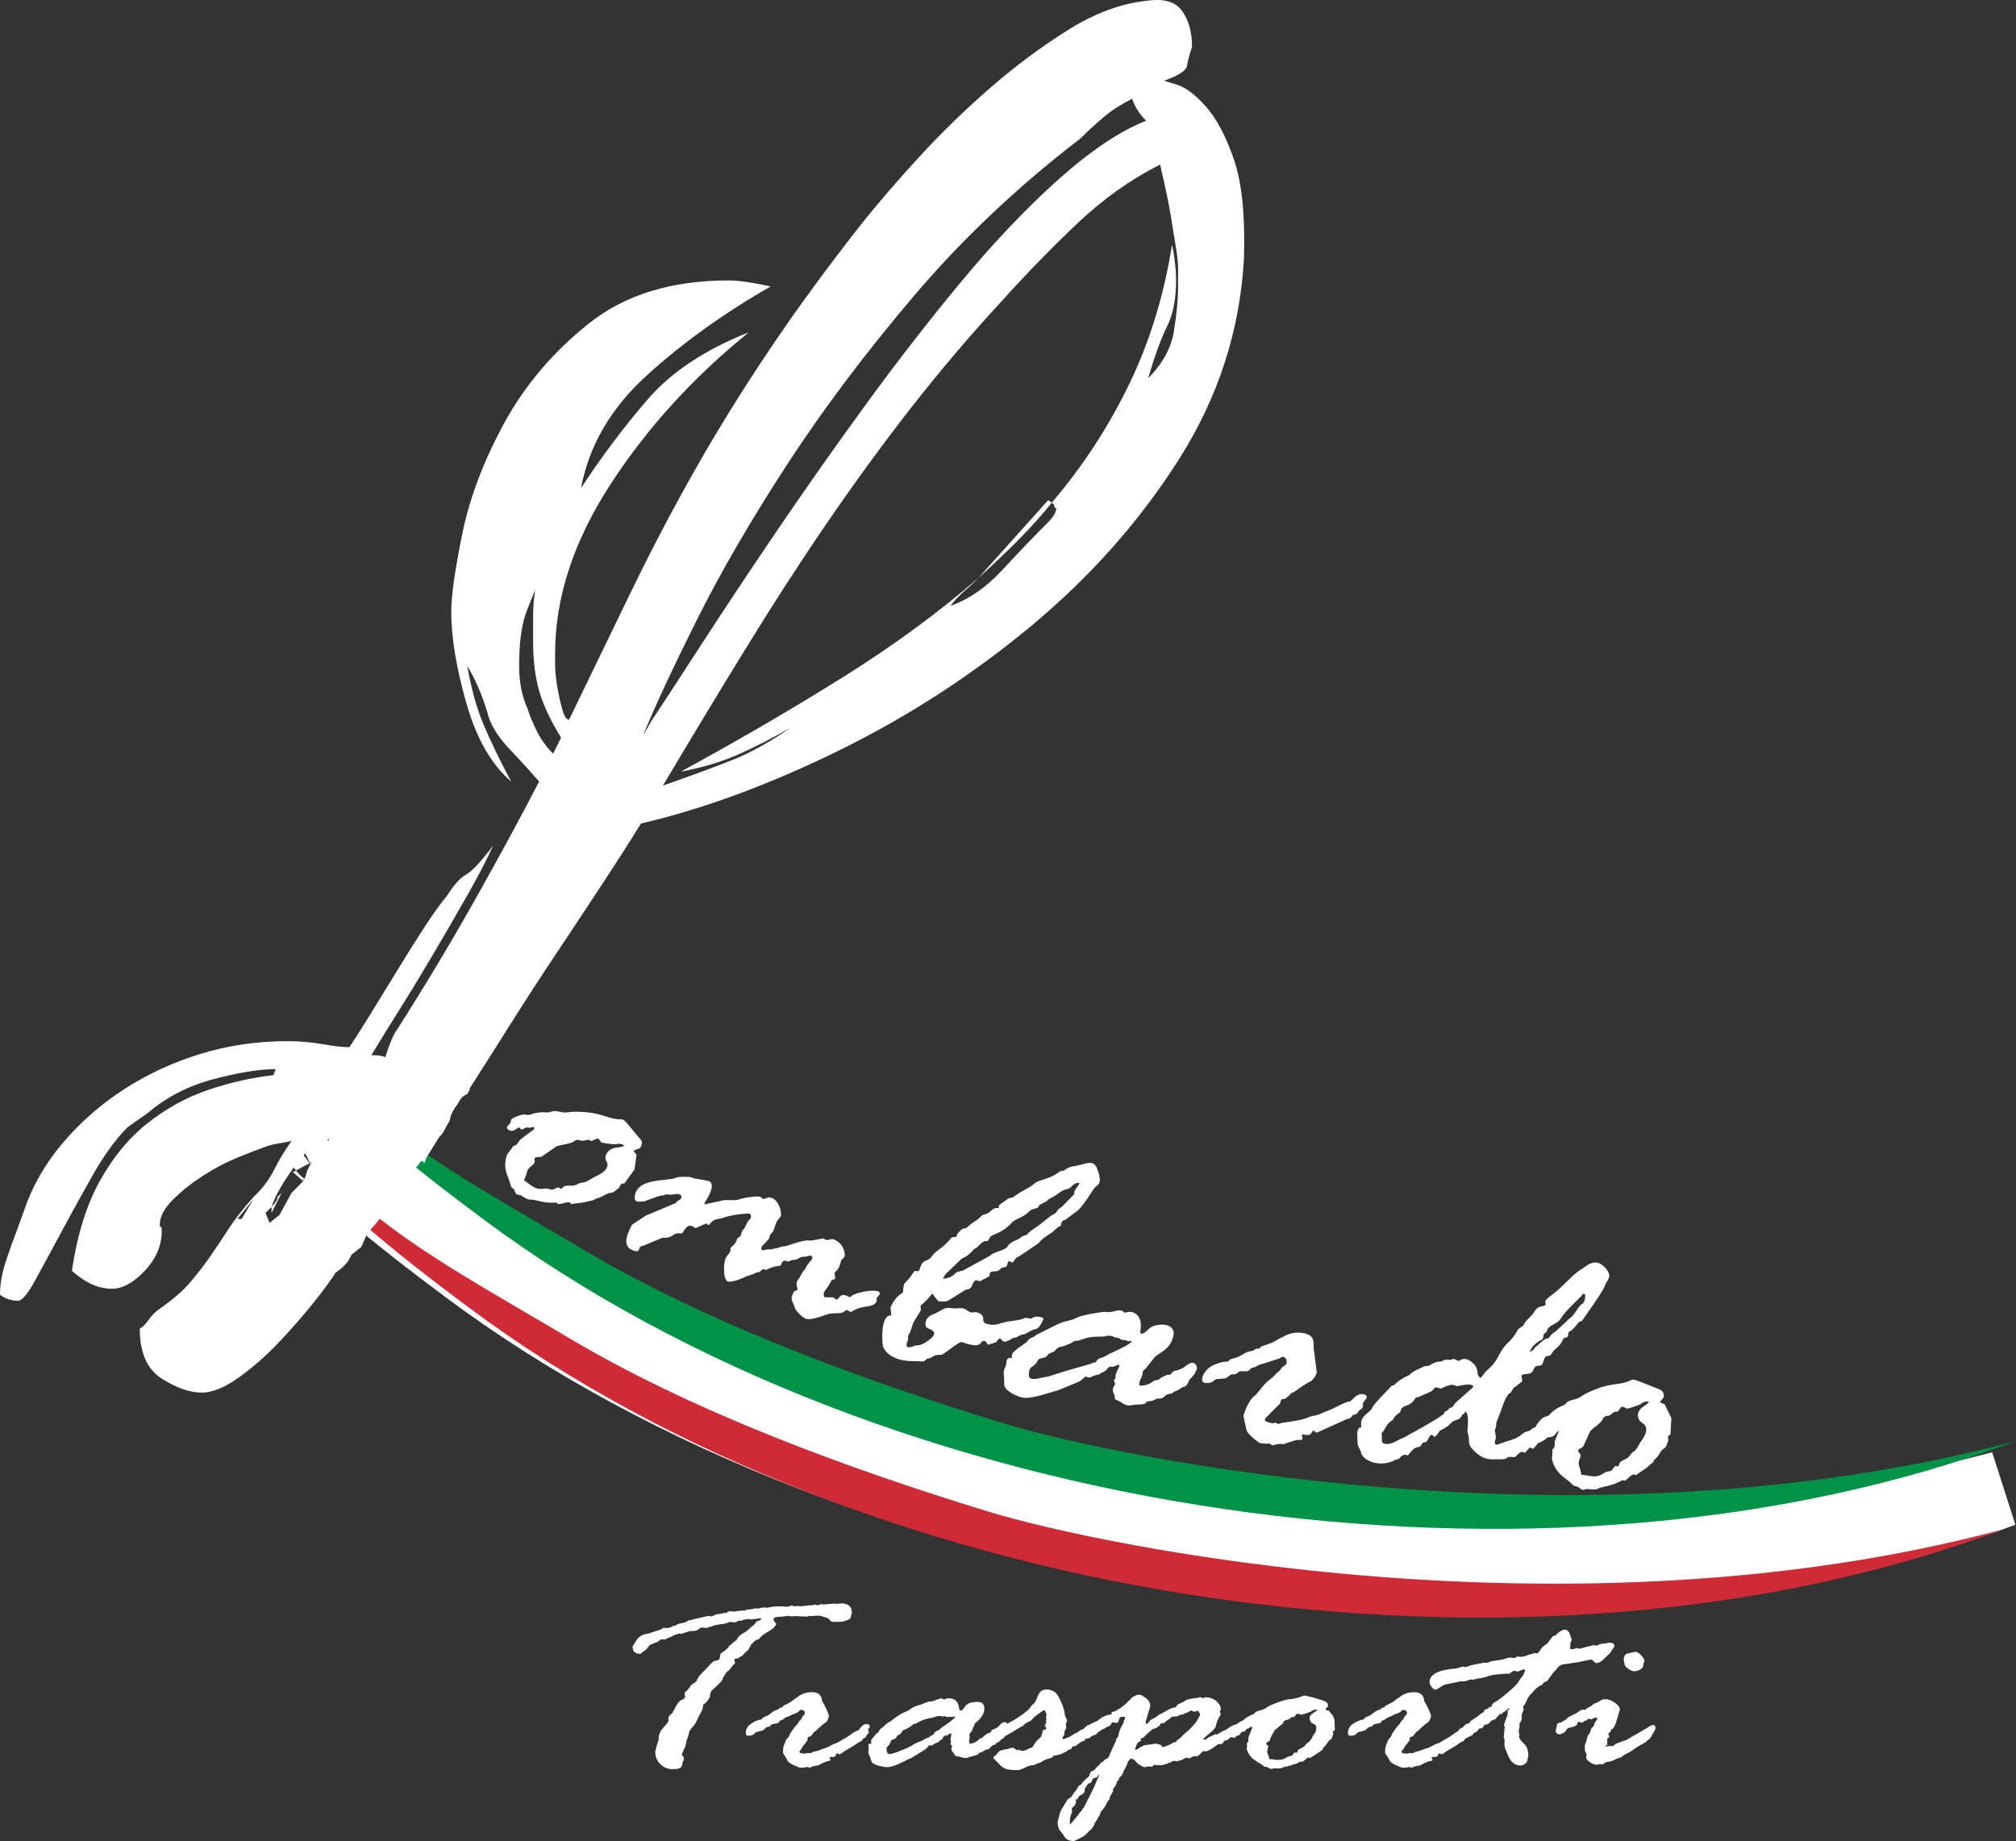
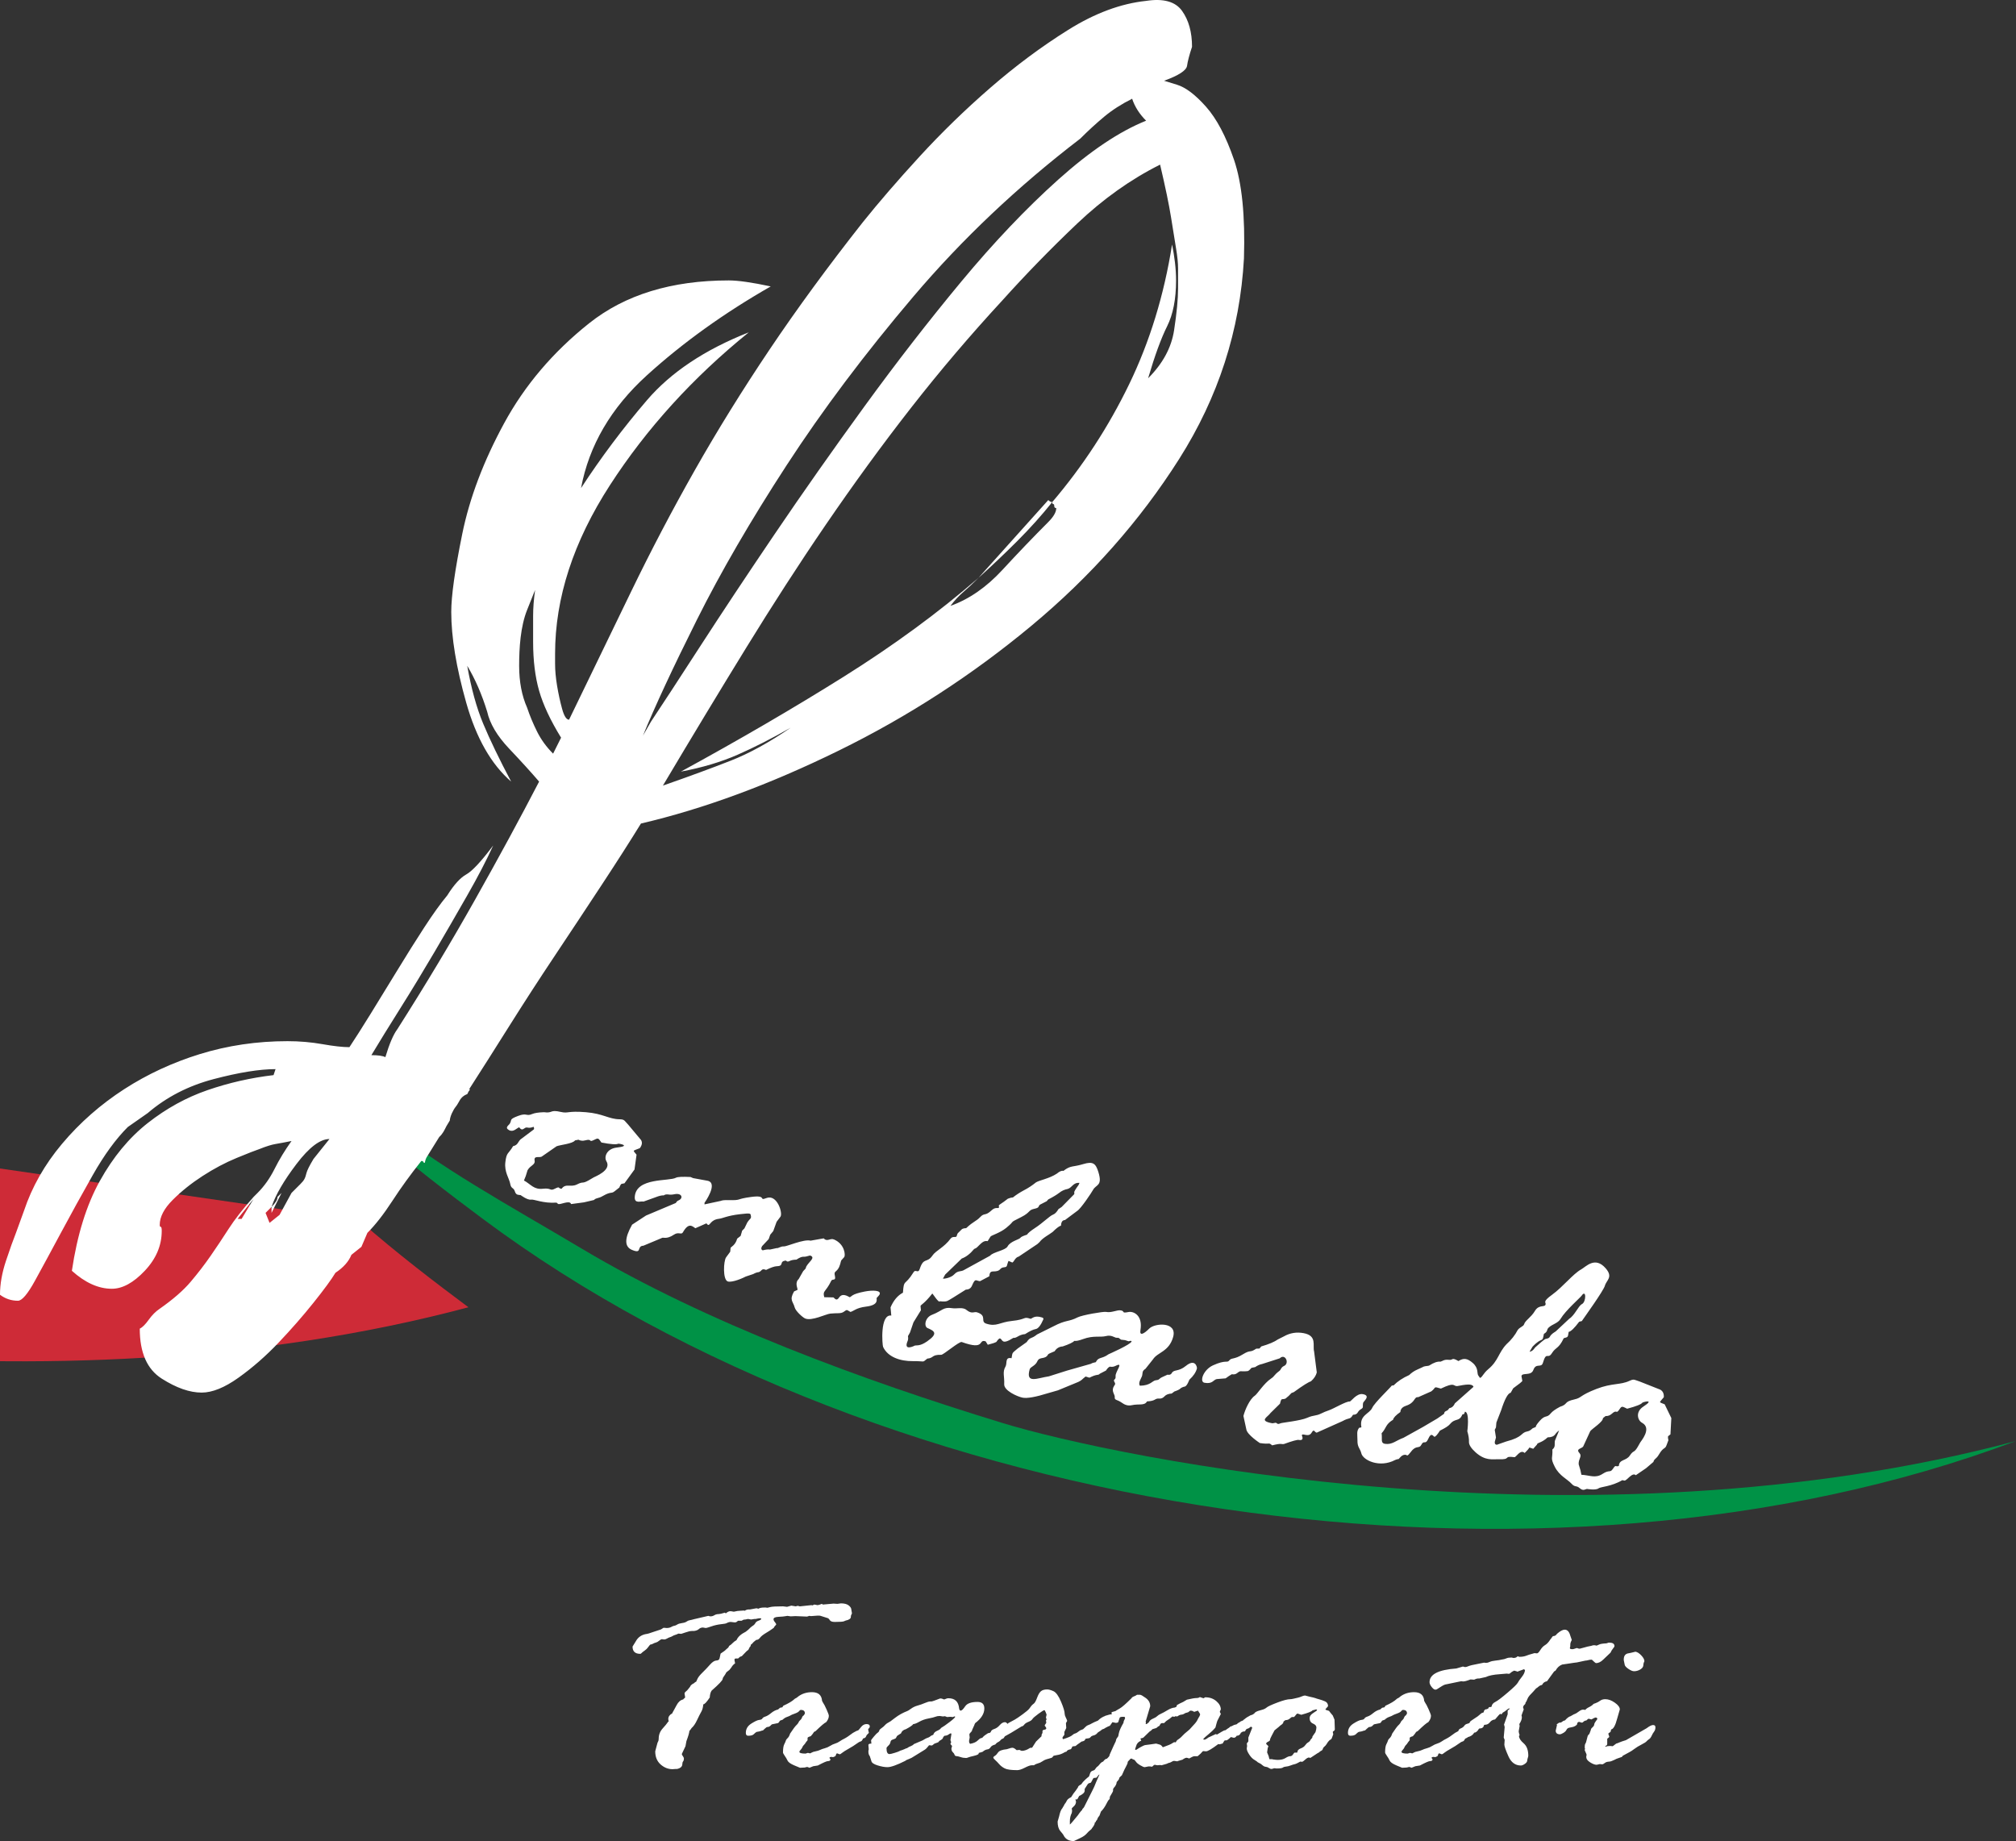
<svg xmlns="http://www.w3.org/2000/svg" width="100%" height="100%" viewBox="0 0 3125 2854" version="1.1" xml:space="preserve" style="fill-rule:evenodd;clip-rule:evenodd;stroke-linejoin:round;stroke-miterlimit:2;">
  <rect x="0" y="0" width="3125" height="2854" fill="#333333" stroke="none" />
-   <path d="M458.775,1814.37c-7.297,-9.91 -11.523,-23.067 -8.612,-40.419c1.251,-7.455 15.704,9.946 29.874,29.256l-21.262,11.163Zm21.963,-11.531c1.293,2.318 2.622,4.591 3.964,6.803c-1.539,-2.147 -3.1,-4.303 -4.665,-6.435l0.701,-0.368Zm-0,0c-16.75,-30.014 -27.579,-67.506 15.009,-76.83c10.128,-2.218 12.751,30.674 12.976,62.138l-27.985,14.692Zm31.947,-16.772l8.129,-92.343l86.671,71.949c84.701,70.313 191.317,127.203 303.069,193.815c189.884,113.176 426.658,199.372 639.304,264.48c168.955,51.726 885.184,201.527 1538.17,27.189l36.052,112.322c-744.074,280.296 -1792.09,125.86 -2433.27,-352.646c-51.478,-38.419 -112.143,-84.43 -172.263,-137.227l-64.578,-56.711l4.809,-2.525c6.164,8.369 14.518,14.422 22.613,18.73l-14.182,-5.72c17.586,16.226 34.739,16.065 39.008,15.733l-5.694,-2.296c3.051,0.89 5.418,1.429 6.734,1.704c0.001,-0.018 0.002,-0.036 0.003,-0.055c-0.902,-1.366 -2.406,-3.633 -4.354,-6.534c1.926,2.474 3.459,4.358 4.414,5.511c0.353,-6.12 1.577,-29.292 1.406,-53.296l3.962,-2.08Zm-3.041,56.618c0.259,-0.017 0.557,-0.039 0.89,-0.067l-0.94,0.11l-0.062,0.054c1.824,0.009 5.809,-0.154 11.476,-1.395l-6.514,0.765c13.604,-2.005 45.791,-10.743 52.153,-48.656l-57.003,49.189Zm-28.256,-9.585l19.132,7.717c-5.058,-1.477 -11.994,-3.919 -19.132,-7.717Zm21.515,2.832c-4.649,-5.974 -11.588,-15.392 -18.201,-26.29c7.133,9.951 13.801,19.737 18.201,26.29Zm7.631,6.686l3.96,-0.466c-1.602,0.237 -2.946,0.379 -3.96,0.466Z" style="fill:#fff;" />
-   <path d="M507.223,1846.84l0.989,0.913l0.197,-1.172l-1.186,0.259Zm50.288,45.282c58.838,51.671 118.234,96.671 168.616,134.272c626.398,467.471 1650.21,618.541 2377.12,344.709c-666.79,178.024 -1398.16,25.041 -1570.69,-27.779c-216.999,-66.439 -458.482,-154.726 -652.25,-270.218c-114.597,-68.308 -223.697,-127.002 -310.555,-199.105c-0.677,7.699 -5.524,14.589 -12.25,18.121" style="fill:#ce2b37;" />
+   <path d="M507.223,1846.84l0.989,0.913l0.197,-1.172l-1.186,0.259Zm50.288,45.282c58.838,51.671 118.234,96.671 168.616,134.272c-666.79,178.024 -1398.16,25.041 -1570.69,-27.779c-216.999,-66.439 -458.482,-154.726 -652.25,-270.218c-114.597,-68.308 -223.697,-127.002 -310.555,-199.105c-0.677,7.699 -5.524,14.589 -12.25,18.121" style="fill:#ce2b37;" />
  <path d="M528.971,1709.43l0.989,0.913l0.197,-1.172l-1.186,0.259Zm50.287,45.282c58.839,51.671 118.235,96.671 168.616,134.272c626.399,467.47 1650.21,618.54 2377.13,344.709c-666.79,178.024 -1398.16,25.041 -1570.69,-27.779c-216.999,-66.439 -458.483,-154.726 -652.25,-270.218c-114.598,-68.308 -223.698,-127.002 -310.555,-199.105c-0.677,7.699 -5.524,14.589 -12.251,18.121" style="fill:#009246;" />
  <path d="M1557.4,2691.55l-0.094,0.498l-1.71,2.399c-2.442,0.984 -4.029,2.029 -4.762,3.136c-0.732,1.108 -2.645,2.461 -5.738,4.06l-2.442,2.583c-3.582,0.861 -5.983,2.276 -7.204,4.244c-1.221,1.969 -2.93,3.076 -5.128,3.322c-2.198,0.246 -4.599,1.476 -7.204,3.69c-1.628,0.615 -3.582,1.169 -5.861,1.661l-0.488,1.845c-1.628,1.23 -4.192,2.214 -7.692,2.953c-3.501,0.738 -6.105,1.445 -7.815,2.122c-1.709,0.676 -2.889,1.014 -3.541,1.014c-3.093,0 -5.942,-0.461 -8.546,-1.384c-2.605,-0.922 -5.291,-1.506 -8.059,-1.752c-0.977,-0.739 -1.547,-1.538 -1.709,-2.399c-0.163,-0.861 -0.977,-1.999 -2.442,-3.414c-1.466,-1.415 -2.198,-3.352 -2.198,-5.812l0.977,-3.506c-0,-0.492 -0.407,-1.108 -1.221,-1.846c-0.814,-0.738 -1.221,-1.353 -1.221,-1.845c-0,-0.492 0.162,-0.861 0.488,-1.107c0.326,-0.246 0.488,-0.615 0.488,-1.107c0,-0.615 -0.162,-1.292 -0.488,-2.03c-0.326,-0.738 -0.488,-1.353 -0.488,-1.845l1.465,-9.042c-0,-0.738 -0.326,-1.107 -0.977,-1.107c-0.651,0 -1.831,0.615 -3.541,1.845c-1.709,1.231 -3.703,1.846 -5.983,1.846c-1.302,0.738 -2.36,2.275 -3.174,4.613c-1.303,1.23 -2.931,2.337 -4.884,3.321l-0.977,1.107c-0.326,0.861 -1.547,1.569 -3.663,2.122c-2.116,0.554 -3.582,1.261 -4.396,2.122l-2.441,1.845l-4.64,-0.369c-0.326,0.246 -1.221,1.323 -2.686,3.23c-1.466,1.906 -3.338,3.475 -5.617,4.705l-18.559,11.44c-1.954,0.984 -4.803,2.215 -8.547,3.691l-1.465,1.107c-13.024,6.52 -22.222,9.78 -27.595,9.78c-4.395,-0 -9.523,-0.923 -15.384,-2.768c-5.861,-1.845 -9.035,-4.06 -9.524,-6.643l-2.442,-7.565c-1.465,-1.723 -2.197,-4.121 -2.197,-7.197c-0,-1.476 0.162,-2.46 0.488,-2.952l-0,-1.107l-0.488,-6.09c-0,-1.476 1.546,-2.214 4.639,-2.214l-0.488,-4.982c-0,-0.492 1.424,-2.43 4.273,-5.812c2.849,-3.383 4.762,-5.321 5.739,-5.813l2.442,-2.399c-0.163,-1.476 0.977,-3.044 3.419,-4.705c2.442,-1.661 4.395,-3.352 5.861,-5.074c1.465,-1.723 4.232,-3.629 8.302,-5.721l7.326,-5.535c5.698,-4.306 11.884,-7.75 18.559,-10.334c0.977,-0.246 2.971,-1.476 5.983,-3.69c3.012,-2.214 6.431,-3.844 10.256,-4.89c3.826,-1.046 7.571,-2.368 11.233,-3.967c3.663,-1.599 6.553,-2.399 8.67,-2.399l1.953,-0c0.651,-0 4.965,-1.538 12.943,-4.613l1.465,-0c0.651,-0 2.198,0.492 4.64,1.476l0.488,0l3.907,-1.476c0.651,-0.246 1.465,-0.369 2.442,-0.369c10.094,-0 15.629,5.289 16.606,15.869c0.325,2.214 1.139,3.321 2.442,3.321c1.628,0 3.947,-2.245 6.959,-6.735c3.012,-4.49 9.402,-6.735 19.17,-6.735c7,0 10.5,3.383 10.5,10.149c0,7.996 -4.721,15.561 -14.163,22.696c-0.651,0.984 -1.14,2.091 -1.465,3.322l-3.419,7.565l-0,0.369c-0,0.738 -0.692,1.753 -2.076,3.045c-1.384,1.291 -2.076,2.429 -2.076,3.413l0.489,4.613l-0.977,5.167c0,2.337 0.57,3.875 1.709,4.613c5.21,-0.984 8.995,-2.614 11.356,-4.89c2.36,-2.275 4.029,-3.536 5.006,-3.782l2.442,-0.739c1.465,-1.845 3.174,-3.382 5.128,-4.613l3.907,-2.583c2.442,0 3.907,-0.83 4.396,-2.491c0.488,-1.661 2.238,-2.983 5.25,-3.967c3.012,-0.984 5.82,-2.983 8.425,-5.997c2.604,-3.014 5.291,-4.521 8.058,-4.521c0.977,-0 2.117,0.615 3.419,1.845c0.312,0.295 0.586,0.575 0.823,0.841c0.302,-0.37 0.597,-0.773 0.886,-1.21l10.257,-5.536c2.604,-1.476 6.593,-4.182 11.965,-8.119c5.373,-3.936 8.791,-6.827 10.257,-8.672l3.418,-4.613c0.977,-1.107 2.239,-2.245 3.785,-3.414c1.547,-1.169 3.216,-4.182 5.007,-9.042c1.79,-4.859 3.785,-8.211 5.982,-10.056c2.198,-1.845 5.413,-2.768 9.646,-2.768c2.442,0 5.657,0.892 9.646,2.676c3.989,1.783 7.896,7.165 11.721,16.145c3.826,8.981 5.739,15.316 5.739,19.006c0,1.477 0.57,3.352 1.71,5.628c1.139,2.276 1.872,4.029 2.197,5.259c-1.302,2.091 -1.953,3.26 -1.953,3.506l0.488,7.566l-2.93,6.089l-0,4.428c-1.954,2.461 -2.931,3.998 -2.931,4.613c0,0.739 0.326,1.477 0.977,2.215c7.652,-2.461 12.291,-4.46 13.919,-5.997c1.628,-1.538 3.216,-2.491 4.762,-2.86c1.547,-0.369 4.111,-1.969 7.693,-4.798l4.639,-1.845c1.628,-1.476 3.012,-2.799 4.152,-3.967c1.139,-1.169 2.482,-1.999 4.029,-2.491c1.547,-0.493 3.378,-1.354 5.494,-2.584c2.117,-1.23 5.21,-2.645 9.28,-4.244l2.442,-2.214c2.384,-2.042 5.194,-3.673 8.431,-4.894c0.756,-0.551 1.446,-0.826 2.069,-0.826l0.78,-0.208c1.695,-0.6 2.656,-0.899 2.883,-0.899c0.118,-0 0.235,0.012 0.353,0.036l0.136,-0.036c0.651,-0.493 2.116,-0.739 4.395,-0.739l-0.488,-2.583c-0,-0.738 2.035,-1.538 6.105,-2.399c0.977,-0.738 3.215,-2.091 6.715,-4.059c3.5,-1.968 9.565,-7.258 18.193,-15.869c0.651,-1.23 1.913,-2.184 3.785,-2.86c1.872,-0.677 3.46,-1.507 4.762,-2.491l4.884,-0c1.302,-0 4.233,1.66 8.791,4.982c4.558,3.321 6.838,7.565 6.838,12.732l-7.082,23.803l0.488,1.661l-0.488,1.476c-0,0.492 0.325,0.738 0.977,0.738c0.651,0 2.035,-0.984 4.151,-2.952c0.977,-2.337 2.971,-4.121 5.983,-5.351c3.012,-1.23 5.25,-2.553 6.715,-3.967c1.466,-1.415 3.46,-2.676 5.983,-3.783c2.524,-1.107 5.861,-2.922 10.012,-5.444c4.152,-2.521 7.937,-3.905 11.355,-4.151l2.442,-1.108l0.977,-2.767c2.931,-1.723 6.105,-3.322 9.524,-4.798l5.861,-3.506c7,-1.722 12.21,-2.583 15.628,-2.583c1.628,-0 3.094,-0.492 4.396,-1.476l5.617,1.845c0.325,-0 0.976,-0.369 1.953,-1.107c0,-0.246 0.326,-0.369 0.977,-0.369c6.675,-0 12.332,1.968 16.972,5.904c4.639,3.937 6.959,8.242 6.959,12.917c0,0.246 -0.244,0.8 -0.732,1.661c-0.489,0.861 -0.733,1.599 -0.733,2.214l1.465,2.952l0,0.369l-5.372,10.518c-0.488,1.23 -1.465,4.675 -2.93,10.333c-3.094,3.691 -6.716,7.197 -10.867,10.518c-4.152,3.322 -6.879,5.844 -8.181,7.566c0.651,0.492 1.221,0.738 1.709,0.738c1.466,-0 3.582,-1.107 6.35,-3.322l11.477,-5.351l1.954,0.738c2.279,-1.23 4.639,-2.644 7.081,-4.244c2.442,-1.599 4.559,-2.46 6.349,-2.583c0.977,-0.984 2.687,-2.214 5.129,-3.69l2.442,-2.03c0.976,-0 2.116,-0.431 3.418,-1.292c1.303,-0.861 2.809,-1.415 4.518,-1.661c0.483,-0.069 0.969,-0.195 1.459,-0.378c1.627,-1.582 3.17,-2.657 4.629,-3.225c1.428,-1.204 2.654,-1.91 3.68,-2.117c1.221,-0.246 1.994,-0.738 2.32,-1.476c0.684,-0.517 1.35,-1.005 1.997,-1.464c1.822,-1.654 4.82,-3.565 8.992,-5.732c2.93,-0.492 5.453,-2.092 7.57,-4.798c2.279,-1.353 5.25,-2.46 8.913,-3.321c3.663,-0.862 6.431,-2.122 8.303,-3.783c1.872,-1.661 7.407,-4.244 16.605,-7.75c9.198,-3.506 15.914,-5.259 20.147,-5.259c1.302,-0 3.093,-0.277 5.372,-0.83c2.279,-0.554 4.395,-1.046 6.349,-1.477c1.954,-0.43 3.989,-1.107 6.105,-2.029c2.116,-0.923 3.826,-1.384 5.128,-1.384l7.082,1.845c5.209,1.107 8.384,1.907 9.524,2.399c0.325,0.246 1.994,0.769 5.006,1.568c3.011,0.8 6.105,1.876 9.279,3.229c3.175,1.354 4.762,3.875 4.762,7.566c-2.768,3.075 -4.151,4.736 -4.151,4.982c-0,0.492 1.872,1.23 5.616,2.214c1.303,1.845 3.256,4.244 5.861,7.197l2.686,6.458l0.489,15.131l-0.489,1.476c-1.791,1.23 -2.686,2.03 -2.686,2.399l0.733,3.69l-1.954,5.167c-0.488,1.599 -1.302,2.645 -2.442,3.137c-1.14,0.492 -1.872,1.107 -2.198,1.845l-1.465,1.476c-0.326,0.369 -1.017,1.446 -2.076,3.229c-1.058,1.784 -2.238,3.168 -3.541,4.152c-1.302,0.984 -2.116,2.153 -2.441,3.506c-0.326,1.353 -1.14,2.337 -2.442,2.952c-1.303,0.616 -2.239,1.261 -2.809,1.938c-0.57,0.677 -1.506,1.261 -2.808,1.753l-11.477,7.565c-0.652,-0.492 -1.303,-0.738 -1.954,-0.738c-1.628,0 -3.622,1.107 -5.983,3.322c-2.36,2.214 -4.029,3.321 -5.006,3.321l-2.442,-0.369c-4.07,2.337 -7,3.691 -8.791,4.06c-1.791,0.369 -3.948,1.045 -6.471,2.029c-2.524,0.984 -4.803,1.538 -6.838,1.661c-2.035,0.123 -3.703,0.646 -5.006,1.569c-1.302,0.922 -4.477,1.383 -9.523,1.383l-3.908,-0.369c-2.116,0.738 -3.5,1.108 -4.151,1.108c-1.302,-0 -2.686,-0.523 -4.151,-1.569c-1.466,-1.046 -3.053,-1.63 -4.762,-1.753c-1.71,-0.123 -3.46,-0.984 -5.25,-2.583c-1.791,-1.599 -3.46,-2.707 -5.007,-3.322c-1.546,-0.615 -2.808,-1.476 -3.785,-2.583l-3.418,-2.214c-2.768,-1.476 -5.454,-4.183 -8.059,-8.119c-2.605,-3.937 -3.907,-7.012 -3.907,-9.226l-0,-0.738l0.488,-3.506l-0.488,-4.06c0.651,-0.492 1.465,-1.538 2.442,-3.137l-0,-5.905l5.861,-14.761c0.282,-0.533 -0.17,-1.205 -1.355,-2.015c-0.426,0.158 -0.861,0.281 -1.305,0.37c-1.393,1.396 -2.785,2.251 -4.178,2.567c-1.628,0.369 -2.727,1.23 -3.297,2.584c-0.569,1.353 -1.505,2.029 -2.808,2.029l-0.905,-0.228c-0.811,0.476 -1.731,0.983 -2.758,1.52c-0.267,0.14 -0.527,0.278 -0.781,0.415c-0.209,0.399 -0.437,0.844 -0.684,1.338c-1.14,2.276 -3.093,3.414 -5.861,3.414c-0.012,-0 -0.025,-0 -0.037,-0c-0.177,0.219 -0.327,0.435 -0.451,0.645c-0.977,1.661 -2.361,2.491 -4.151,2.491l-4.396,-1.107c-3.744,3.691 -6.268,5.413 -7.57,5.167l-1.465,-0l-0.977,0.369l-2.931,4.613c-1.79,0.246 -3.174,0.615 -4.151,1.107l-2.442,-0.369c-9.931,7.504 -16.28,11.256 -19.047,11.256l-4.396,-0.369c-0.325,0 -1.099,0.707 -2.32,2.122c-1.221,1.415 -2.238,2.43 -3.052,3.045c-0.814,0.615 -1.872,1.537 -3.175,2.768l-5.128,-0c-1.302,-0 -3.744,1.045 -7.326,3.136c0,0.246 -0.163,0.37 -0.488,0.37l-3.663,-1.108l-0.489,0c-1.628,0 -3.744,0.984 -6.349,2.953l-7.57,2.214c0,0.246 -0.163,0.369 -0.488,0.369l-5.129,-0.738c-0.976,-0 -2.441,0.615 -4.395,1.845l-1.954,0.923c-0.976,-0 -2.686,0.615 -5.128,1.845l-7.814,2.214c-0.814,-0.246 -1.547,-0.369 -2.198,-0.369l-4.395,0.369l-3.908,-0.738c-0.814,0 -2.035,0.861 -3.663,2.584c0,0.246 -0.325,0.369 -0.976,0.369c-0.326,-0 -1.14,-0.123 -2.442,-0.369l-2.931,-0l-5.616,1.107c-1.303,-0 -3.623,-0.984 -6.96,-2.953c-3.337,-1.968 -5.494,-3.752 -6.471,-5.351l-2.442,-2.952c-2.279,-0.738 -3.826,-1.476 -4.64,-2.214l-1.954,0.738c-0.162,0.492 -0.854,1.291 -2.075,2.398c-1.221,1.108 -1.832,1.907 -1.832,2.399c0,1.599 -0.773,3.721 -2.32,6.366c-1.546,2.645 -3.785,7.35 -6.715,14.116l-3.175,2.953c-0.651,0.615 -0.976,1.23 -0.976,1.845c-0,1.107 -1.303,3.014 -3.908,5.72c-0.162,3.075 -1.709,6.151 -4.639,9.226l-0.977,1.845l-0,2.584c-0,0.738 -1.628,3.752 -4.884,9.041l-0.488,3.875c-0.977,0.123 -2.646,2.553 -5.007,7.289c-2.36,4.736 -5.168,8.703 -8.424,11.902l-2.198,6.089l-2.442,3.321l-1.465,3.506c-0.326,0.616 -0.814,1.108 -1.465,1.477l-0.489,1.845l-1.465,0.738c0.326,1.845 -1.221,4.921 -4.64,9.226c0,0.492 -0.814,1.353 -2.442,2.583c-1.628,1.231 -3.5,3.045 -5.616,5.444c-2.117,2.399 -5.21,4.582 -9.28,6.55l-10.5,4.983c-7.815,-0 -13.187,-3.137 -16.117,-9.411c-0.326,-0.738 -1.913,-2.768 -4.762,-6.089c-2.849,-3.322 -4.274,-8.242 -4.274,-14.762l2.198,-7.566c1.465,-6.766 3.093,-11.01 4.884,-12.732l2.93,-4.982c0.326,-0.984 0.896,-1.937 1.71,-2.86c0.814,-0.923 1.668,-2.337 2.564,-4.244c0.895,-1.907 3.134,-3.721 6.715,-5.443c2.279,-3.937 4.64,-7.32 7.082,-10.149l3.419,-4.982c-0,-1.477 1.709,-3.076 5.128,-4.798c1.465,-2.337 3.5,-4.705 6.105,-7.104c2.605,-2.399 4.314,-3.844 5.128,-4.336c0.814,-0.492 1.547,-2.061 2.198,-4.706c0.651,-2.645 2.075,-4.275 4.273,-4.89c2.198,-0.615 3.46,-1.414 3.785,-2.398l2.442,-3.137c1.628,-0.984 3.216,-2.522 4.762,-4.613c1.547,-2.092 3.297,-3.445 5.25,-4.06c2.117,-2.952 4.07,-4.428 5.861,-4.428l2.686,-2.768c0.977,-0.984 1.466,-2.092 1.466,-3.322l5.86,-13.101c2.117,-4.674 3.338,-7.258 3.663,-7.75l0.977,-3.69l2.93,-4.244l0.977,-4.798c0.651,-3.567 3.012,-8.857 7.082,-15.869l0.488,-2.768l1.954,-4.059l-0,-0.738c-0,-1.231 -0.488,-1.846 -1.465,-1.846l-1.954,0c-2.93,0 -4.558,0.492 -4.884,1.477l-1.709,5.166c-0,1.845 -1.465,2.768 -4.396,2.768c-0.325,0 -1.18,-0.184 -2.564,-0.553c-1.384,-0.37 -2.238,-0.554 -2.564,-0.554c-0.977,1.476 -2.279,3.321 -3.907,5.536c-1.519,0.459 -3.958,1.613 -7.317,3.463c-0.183,0.146 -0.349,0.283 -0.497,0.412c-0.744,0.641 -2.11,1.231 -4.099,1.768c-1.692,1.527 -3.907,3.091 -6.646,4.69l-0.977,1.107c-1.78,2.113 -4.106,3.402 -6.977,3.865l-2.058,0.933l-2.442,2.398c-0.326,0.493 -2.524,0.985 -6.594,1.477c-0.162,-0 -0.529,0.615 -1.098,1.845c-0.57,1.23 -2.32,2.091 -5.251,2.583c-5.86,4.06 -8.872,6.336 -9.035,6.828l-5.128,0.738c-0.977,2.337 -1.791,3.752 -2.442,4.244c-3.907,0.738 -6.105,1.968 -6.593,3.69c-0.489,0.246 -1.303,0.492 -2.442,0.738l-0.977,0.554c-3.745,2.214 -7.408,3.567 -10.989,4.059l-5.617,1.107l-1.953,2.215c-0,0.615 -1.995,1.414 -5.983,2.399c-3.989,0.984 -6.96,2.214 -8.913,3.69l-4.152,2.399c-5.046,1.476 -8.221,2.829 -9.523,4.059l-3.419,0c-2.279,0 -5.861,1.261 -10.745,3.783c-4.884,2.522 -8.791,3.783 -11.721,3.783c-9.443,-0 -15.914,-0.892 -19.414,-2.676c-3.5,-1.784 -6.39,-3.998 -8.669,-6.643c-2.279,-2.644 -4.355,-4.766 -6.227,-6.366c-1.872,-1.599 -2.809,-2.891 -2.809,-3.875c0,-0.861 0.774,-1.722 2.32,-2.583c1.547,-0.861 3.216,-2.614 5.006,-5.259c1.791,-2.645 6.35,-4.336 13.676,-5.074c0.325,-0 1.505,-0.369 3.54,-1.107c2.035,-0.739 3.704,-1.108 5.006,-1.108c1.628,0 3.663,1.108 6.105,3.322c0,0.246 0.326,0.369 0.977,0.369l3.907,-0.369c1.791,0.984 3.012,1.476 3.663,1.476c3.907,0 8.059,-1.476 12.454,-4.429l0.977,-0.369l1.954,0c0.488,0 1.302,-1.045 2.442,-3.136l4.151,-6.459l8.547,-8.303l0,-1.846c0,-0.369 0.488,-1.476 1.465,-3.321l0,-2.768c0,-1.107 0.977,-1.814 2.931,-2.122c1.953,-0.307 2.93,-1.076 2.93,-2.306l-0.488,-1.477c-1.303,-1.353 -1.954,-2.398 -1.954,-3.136l2.442,-3.691l-0.488,-3.875l0.976,-1.476c-0.651,-1.722 -0.976,-2.706 -0.976,-2.952l0.976,-4.614c0,-0.123 -0.447,-1.291 -1.343,-3.505c-0.895,-2.215 -1.587,-3.322 -2.075,-3.322c-0.977,0 -4.07,1.907 -9.28,5.72c-5.209,3.814 -8.303,6.52 -9.279,8.119c-0.977,1.6 -3.053,3.045 -6.227,4.337c-3.175,1.291 -5.332,2.737 -6.472,4.336c-1.139,1.599 -2.523,2.522 -4.151,2.768l-16.361,9.964l-9.674,5.407Zm409.181,30.76l0.977,4.244l0.489,0.369l3.907,-0l1.221,0.369c3.256,0.492 5.698,0.738 7.326,0.738c5.046,-0 9.076,-0.954 12.088,-2.86c3.011,-1.907 5.413,-2.86 7.203,-2.86c1.791,-0 3.297,-0.923 4.518,-2.768c1.221,-1.846 1.994,-2.768 2.32,-2.768l3.419,-0l0.976,-0.369c0,-2.83 1.669,-4.859 5.007,-6.089c3.337,-1.231 5.697,-2.861 7.081,-4.89c1.384,-2.03 2.971,-3.568 4.762,-4.613c1.791,-1.046 3.012,-2.43 3.663,-4.152l1.954,-2.214c0.651,-0.492 0.976,-1.415 0.976,-2.768l4.64,-6.643c0.977,-3.075 1.465,-5.474 1.465,-7.197c0,-2.583 -1.75,-4.613 -5.25,-6.089c-3.5,-1.476 -5.25,-4.367 -5.25,-8.672c-0,-2.83 1.913,-5.444 5.739,-7.843c3.825,-2.398 5.738,-3.844 5.738,-4.336c0,-0.738 -0.488,-1.107 -1.465,-1.107c-0.488,-0 -2.361,0.492 -5.617,1.476c-1.139,1.722 -6.918,3.998 -17.338,6.828c-3.418,-1.231 -5.291,-1.846 -5.616,-1.846c-0.977,0 -1.954,0.738 -2.931,2.215c-0.976,1.476 -1.953,2.521 -2.93,3.136l-3.174,0c-0.326,0 -1.384,0.8 -3.175,2.399c-1.791,1.599 -4.07,2.399 -6.838,2.399l-2.93,2.214c0.163,1.969 -1.465,3.998 -4.884,6.09l-2.686,2.398c-1.628,1.477 -3.744,3.199 -6.349,5.167l-4.396,8.304c-1.791,3.198 -2.686,5.597 -2.686,7.196c-0.488,0.738 -1.587,1.507 -3.297,2.307c-1.709,0.799 -2.564,1.814 -2.564,3.044c0,0.246 0.57,0.861 1.71,1.845c1.139,0.985 1.709,1.723 1.709,2.215l-0.977,2.398l-0.977,6.828l2.442,5.905Zm-308.177,105.916c0.814,-0.369 4.965,-5.167 12.454,-14.393l2.442,-3.506c1.465,-1.968 2.849,-3.567 4.151,-4.798l0.489,-1.476c0.814,-0.615 1.627,-1.537 2.441,-2.768l13.431,-26.755c1.954,-3.937 3.216,-6.735 3.785,-8.396c0.57,-1.661 2.809,-6.797 6.716,-15.408c-0.977,0.246 -1.954,1.138 -2.93,2.676c-0.977,1.537 -1.791,2.306 -2.442,2.306l-3.663,0.369c-0.326,0 -1.628,2.215 -3.908,6.643l-0.976,0.923c-2.442,0.246 -4.07,1.23 -4.884,2.952l-4.152,6.458l0,2.584c0,2.952 -2.849,5.72 -8.547,8.303c-1.79,3.568 -2.93,5.351 -3.418,5.351l-2.442,0l0.976,3.322c0,2.829 -1.098,5.259 -3.296,7.289c-2.198,2.029 -3.297,3.167 -3.297,3.413l0.488,3.691l-0.488,3.321c-1.954,3.568 -2.93,7.873 -2.93,12.917l-0,4.982Zm117.459,-123.262l8.547,-1.107c4.558,-0.738 7.082,-1.107 7.57,-1.107c0.326,0 1.058,0.185 2.198,0.554c1.139,0.369 2.401,0.738 3.785,1.107c1.384,0.369 2.889,1.722 4.517,4.059c7.978,-2.829 12.78,-4.859 14.408,-6.089c1.628,-1.23 3.012,-1.845 4.151,-1.845c0.326,-0 0.814,0.123 1.466,0.369c0.325,-0.615 0.732,-1.353 1.221,-2.214c0.488,-0.862 1.668,-1.876 3.541,-3.045c1.872,-1.169 4.761,-3.844 8.669,-8.027l8.058,-6.827l8.547,-9.411c2.116,-2.46 3.907,-5.351 5.372,-8.672l1.466,-2.399c0.651,-1.476 0.976,-2.338 0.976,-2.584c0,-0.861 -1.139,-2.89 -3.418,-6.089l-6.105,2.03l-0,-0.369c-1.954,-1.107 -3.582,-1.661 -4.884,-1.661c-0.977,0 -1.873,0.462 -2.687,1.384c-0.814,0.923 -1.994,1.507 -3.54,1.753c-1.547,0.246 -2.89,0.8 -4.03,1.661c-1.139,0.861 -2.645,1.353 -4.517,1.476c-1.872,0.123 -3.948,1.046 -6.227,2.768l-2.931,-0.369l-1.709,0.922l-2.93,-0.553c-3.419,2.952 -5.821,4.767 -7.204,5.443c-1.384,0.677 -3.297,2.307 -5.739,4.89l-3.419,0c-1.302,0 -2.523,1.353 -3.663,4.06c-1.628,0.738 -3.256,1.906 -4.884,3.506l-6.105,1.845c-1.302,1.599 -2.767,2.829 -4.395,3.69l-9.524,9.226c-0.651,0.492 -1.384,0.8 -2.198,0.923c-0.814,0.123 -1.628,0.308 -2.442,0.554l1.221,3.69l-0.732,0c-3.907,1.599 -6.349,4.429 -7.326,8.488l-1.465,4.429c-0,0.738 0.325,1.107 0.976,1.107c0.652,-0 1.547,-0.431 2.687,-1.292c1.139,-0.861 3.174,-2.091 6.105,-3.69c2.93,-1.599 5.128,-2.461 6.593,-2.584Zm-329.179,-15.869c0.651,-2.706 2.646,-4.766 5.983,-6.181c3.337,-1.415 5.332,-2.86 5.983,-4.336c3.093,-1.723 7.529,-4.798 13.309,-9.227c5.779,-4.428 8.669,-7.134 8.669,-8.119c-0,-0.369 -0.326,-0.553 -0.977,-0.553l-0.489,-0l-1.953,0.922l-4.396,-0.369l-4.639,0.369l-3.419,-1.291l-3.175,0.369l-4.884,-0.738c-2.605,-0 -4.843,0.4 -6.715,1.199c-1.872,0.8 -5.454,1.692 -10.745,2.676c-5.291,0.984 -10.053,2.675 -14.286,5.074c-4.232,2.399 -7.325,3.598 -9.279,3.598c-1.14,1.846 -4.965,4.49 -11.477,7.935c-3.908,0.984 -6.431,3.137 -7.57,6.458c-4.233,2.583 -6.35,4.06 -6.35,4.429l-1.709,3.137c-1.302,0.861 -2.93,1.568 -4.884,2.122c-1.954,0.553 -3.093,1.845 -3.419,3.875c-0.325,2.029 -1.424,3.875 -3.296,5.535c-1.873,1.661 -2.809,2.983 -2.809,3.968c0,6.027 1.547,9.041 4.64,9.041c1.302,0 4.029,-0.646 8.181,-1.937c4.151,-1.292 6.552,-2.184 7.204,-2.676c0.651,-0.492 1.953,-0.984 3.907,-1.476l4.639,-1.845c0.652,-0.492 1.384,-0.8 2.198,-0.923c0.814,-0.123 1.628,-0.523 2.442,-1.199c0.814,-0.677 2.279,-1.415 4.396,-2.215c2.116,-0.799 3.744,-1.876 4.884,-3.229c2.767,-1.23 7.244,-3.137 13.431,-5.72l5.128,-2.952c3.581,-1.231 5.779,-2.276 6.593,-3.137c0.814,-0.861 2.442,-1.722 4.884,-2.584Zm824.102,6.518c-0.929,2.213 -2.087,3.485 -3.475,3.816c-1.546,0.369 -3.704,1.599 -6.471,3.69c-2.768,2.091 -6.675,4.552 -11.722,7.381c-5.046,2.829 -8.506,5.013 -10.378,6.551c-1.872,1.537 -3.134,2.306 -3.785,2.306c-0.326,0 -0.977,-0.246 -1.954,-0.738c-0.976,-0.492 -1.628,-0.738 -1.953,-0.738c-0.977,0 -1.628,0.861 -1.954,2.583l-0.977,1.846c-2.116,0.984 -3.337,1.476 -3.663,1.476l-1.465,-0.369l-0.977,-0c-1.953,-0 -2.93,0.553 -2.93,1.66l1.465,1.846l0,0.369c0,1.722 -1.302,2.583 -3.907,2.583c-1.791,0 -7,2.276 -15.629,6.827l-7.081,1.108l-5.861,2.398c-1.954,-0.861 -3.175,-1.291 -3.663,-1.291l-3.907,0.922l-7.082,0.369c-0.163,0 -3.134,-1.23 -8.913,-3.69c-5.78,-2.46 -9.239,-4.921 -10.379,-7.381c-1.139,-2.46 -2.604,-4.951 -4.395,-7.473c-1.791,-2.522 -2.686,-4.275 -2.686,-5.259c-0,-5.905 0.651,-10.118 1.953,-12.64c1.303,-2.522 2.117,-4.398 2.442,-5.628c0.326,-1.23 1.262,-2.553 2.809,-3.967c1.546,-1.415 2.808,-3.721 3.785,-6.92c4.721,-7.135 7.977,-11.502 9.768,-13.101c1.79,-1.599 3.174,-3.567 4.151,-5.905l3.174,-3.321c0.326,-0.246 0.814,-1.2 1.466,-2.86c0.651,-1.661 1.465,-2.614 2.442,-2.86c1.302,-1.723 1.953,-2.83 1.953,-3.322c0,-3.567 -2.116,-5.351 -6.349,-5.351c-0.814,0 -1.709,0.646 -2.686,1.938c-0.977,1.291 -3.215,2.552 -6.716,3.782c-3.5,1.23 -5.657,2.153 -6.471,2.768c-0.814,0.615 -2.564,1.384 -5.25,2.307c-2.686,0.922 -5.006,2.368 -6.96,4.336l-4.151,1.476c-1.302,2.337 -2.442,3.629 -3.419,3.875c-0.977,0.246 -3.988,0.861 -9.035,1.845c-0.326,0.123 -1.14,0.861 -2.442,2.215c-1.303,1.353 -3.175,2.029 -5.617,2.029c-1.953,1.477 -3.907,3.199 -5.86,5.167c-0.652,0 -2.361,0.492 -5.129,1.476l-4.884,0.923c-1.302,0.738 -2.726,1.907 -4.273,3.506c-1.547,1.599 -4.436,2.399 -8.669,2.399c-2.442,-0 -3.663,-1.477 -3.663,-4.429c-0,-6.028 2.808,-10.825 8.425,-14.393c5.616,-3.567 9.727,-5.474 12.332,-5.72c2.605,-0.246 4.233,-0.984 4.884,-2.214c0.651,-1.23 2.238,-2.245 4.762,-3.045c2.523,-0.8 5.453,-2.583 8.791,-5.351c3.337,-2.768 6.959,-4.644 10.867,-5.628l2.93,-2.583l3.663,-0.738l1.465,-2.399c7.977,-3.568 13.675,-6.951 17.094,-10.149c0.326,-0.492 1.058,-0.984 2.198,-1.476c1.139,-0.492 2.36,-1.353 3.663,-2.584c6.023,-4.551 13.186,-6.827 21.489,-6.827c9.768,0 14.978,4.49 15.629,13.47l1.465,2.768c1.302,1.722 3.134,5.228 5.494,10.518c2.361,5.29 3.541,8.55 3.541,9.78c0,3.321 -1.384,6.643 -4.151,9.964c-2.279,0.861 -7.733,5.474 -16.361,13.839l-2.442,1.292c-1.303,2.214 -3.012,4.428 -5.128,6.643c-3.256,0.861 -4.884,1.783 -4.884,2.768l-0,3.321c-0,0.246 -0.367,0.738 -1.099,1.476c-0.733,0.738 -1.75,2.153 -3.053,4.244l-1.953,2.214c-0.652,0.492 -1.303,1.507 -1.954,3.045c-0.651,1.538 -1.587,2.922 -2.808,4.152c-1.221,1.23 -1.832,2.214 -1.832,2.952c0,1.845 3.175,2.768 9.524,2.768c0.326,0 1.547,-0.369 3.663,-1.107l3.419,0.738c0.325,0 1.139,-0.4 2.442,-1.199c1.302,-0.8 3.296,-1.446 5.983,-1.938c2.686,-0.492 5.046,-1.23 7.081,-2.214c2.035,-0.984 4.477,-1.845 7.326,-2.583c2.849,-0.739 5.576,-1.938 8.181,-3.599c2.605,-1.66 5.169,-2.86 7.692,-3.598c2.523,-0.738 4.884,-1.876 7.082,-3.414c2.198,-1.537 4.68,-2.983 7.448,-4.336c2.767,-1.353 7.163,-4.305 13.187,-8.857c1.985,-1.188 3.655,-2.105 5.01,-2.753c0.556,-2.035 1.734,-3.393 3.536,-4.074c1.617,-0.611 2.982,-1.387 4.097,-2.329c0.528,-0.647 1.072,-1.224 1.631,-1.731c0.045,-0.061 0.09,-0.122 0.133,-0.184c0.814,-1.477 2.442,-2.522 4.884,-3.137c2.442,-0.615 3.663,-1.415 3.663,-2.399c0,-0.861 2.117,-2.583 6.349,-5.167c4.233,-2.583 7.326,-4.828 9.28,-6.735c1.953,-1.907 3.581,-2.86 4.884,-2.86l0.977,-0.738c0.325,-3.075 1.872,-4.613 4.639,-4.613l2.442,-1.107l0.489,-1.476l1.465,-0.738l1.953,-0l1.221,-0.739c0.326,-3.075 2.239,-5.474 5.739,-7.196c3.5,-1.722 9.89,-6.551 19.17,-14.485c9.279,-7.935 14.489,-13.009 15.628,-15.223c1.14,-2.214 3.216,-5.198 6.227,-8.95c3.012,-3.752 4.681,-7.288 5.006,-10.61c-0.325,-0.492 -0.814,-0.984 -1.465,-1.476l-10.5,3.875c-0,-0.369 -1.628,-0.922 -4.884,-1.661c-2.442,1.108 -4.233,2.215 -5.373,3.322c-1.139,1.107 -2.035,1.661 -2.686,1.661l-3.419,-0.369l-10.744,0.922c-9.605,0.615 -16.85,2.091 -21.734,4.429l-10.012,2.214l-2.198,-0c-1.302,-0 -3.256,0.615 -5.86,1.845l-5.617,-0.369c-5.21,2.091 -9.035,3.137 -11.477,3.137c-0.326,0 -1.303,-0.123 -2.931,-0.369l-24.908,5.167c-1.953,0.492 -6.349,3.014 -13.187,7.565l-1.953,0.369c-1.628,0 -3.541,-1.384 -5.739,-4.152c-2.198,-2.767 -3.296,-5.259 -3.296,-7.473c-0,-12.178 13.837,-19.252 41.513,-21.22l10.012,-2.952l0.489,-0l2.686,0.738l0.977,-0c0.976,-0 2.523,-0.462 4.639,-1.384c2.117,-0.923 6.838,-2.061 14.164,-3.414l10.012,-2.03l3.175,0.369c1.628,0 3.459,-0.492 5.494,-1.476c2.035,-0.984 5.128,-1.691 9.28,-2.122c4.151,-0.43 7.041,-0.892 8.669,-1.384l3.907,-0.738c0.651,0 1.994,-0.43 4.029,-1.291c2.035,-0.862 4.68,-1.292 7.936,-1.292c0.489,-0 1.71,0.246 3.663,0.738l3.419,-0.738l2.442,-1.845l0.489,-0l2.197,0.738l0.489,-0c3.907,-0 7.366,-0.585 10.378,-1.753c3.012,-1.169 5.535,-1.999 7.57,-2.491c2.035,-0.492 3.297,-0.861 3.785,-1.107c0.489,-0.246 0.896,-0.369 1.221,-0.369l3.907,0.369c1.303,-0 3.053,-1.753 5.251,-5.259c2.198,-3.506 4.68,-6.059 7.448,-7.658c2.767,-1.599 5.535,-4.613 8.302,-9.042c0.652,-0.615 1.384,-1.568 2.198,-2.86c0.814,-1.291 1.465,-1.937 1.954,-1.937c2.442,-0 4.395,-1.169 5.861,-3.506c4.884,-4.306 8.872,-6.459 11.965,-6.459c4.07,0 6.919,2.953 8.547,8.858l2.442,7.011c0,0.123 -0.407,1.015 -1.221,2.676c-0.814,1.661 -1.18,3.321 -1.099,4.982c0.082,1.661 0,2.768 -0.244,3.322c-0.244,0.553 -0.366,1.199 -0.366,1.937c-0,0.984 1.384,1.476 4.151,1.476c0.977,0 2.768,-0.492 5.373,-1.476l1.465,-0.369c1.628,0.738 3.012,1.107 4.151,1.107c0.326,0 2.646,-0.615 6.96,-1.845c4.314,-1.23 7.041,-1.907 8.18,-2.03c1.14,-0.123 3.094,-0.615 5.861,-1.476l2.931,0l1.953,0.554c0.651,-0 1.994,-0.523 4.029,-1.569c2.035,-1.046 5.902,-1.691 11.6,-1.937l3.419,-1.108l0.976,0c5.373,0 8.059,1.784 8.059,5.352c-0,0.738 -0.773,2.029 -2.32,3.875c-1.547,1.845 -2.808,3.936 -3.785,6.273l-11.233,10.703c-3.745,3.69 -7.489,5.535 -11.233,5.535c-0.652,0 -2.686,-1.66 -6.105,-4.982c-0,-0.246 -0.326,-0.369 -0.977,-0.369c-1.628,0 -3.337,0.246 -5.128,0.738c-1.791,0.492 -3.256,0.738 -4.396,0.738c-0.488,0 -4.802,0.923 -12.942,2.768l-5.861,0.738c-0.651,0 -2.198,0.246 -4.64,0.739l-12.454,1.845c-4.233,1.599 -7.57,4.613 -10.012,9.041c0,0.246 -0.814,0.8 -2.442,1.661l-10.989,15.131c-3.581,0.738 -5.942,2.337 -7.082,4.798l-0.976,1.107c-1.791,0.246 -3.419,1.015 -4.884,2.306c-1.466,1.292 -2.849,2.307 -4.152,3.045l-4.395,4.982c-1.791,1.722 -3.582,3.598 -5.373,5.628c-1.79,2.03 -3.093,4.183 -3.907,6.458c-0.814,2.276 -1.465,3.598 -1.953,3.968c-0.489,0.369 -0.733,1.045 -0.733,2.029l-0.733,1.476c-1.953,1.477 -2.93,3.137 -2.93,4.983l0.977,2.952c-2.279,5.905 -3.419,9.042 -3.419,9.411c0,0.246 0.163,0.922 0.488,2.029l0,1.108c0,2.706 -1.302,6.089 -3.907,10.148l0.489,2.953l-1.465,8.303c-0,1.107 0.488,3.137 1.465,6.089c-0.651,0.493 -0.977,0.862 -0.977,1.108c-0,3.444 2.401,7.227 7.204,11.348c4.802,4.121 7.204,10.548 7.204,19.282c-0,0.739 -0.245,1.815 -0.733,3.23c-0.488,1.414 -0.814,2.952 -0.977,4.613c-0.163,1.66 -1.424,3.29 -3.785,4.89c-2.36,1.599 -4.355,2.398 -5.983,2.398c-8.628,0 -15.059,-4.736 -19.291,-14.208c-4.233,-9.472 -6.349,-15.561 -6.349,-18.268l0.488,-7.196l-1.465,-3.691l1.465,-16.238l-0.977,-3.875l5.617,-15.869l-0,-5.72c-0,-0.246 1.139,-1.23 3.418,-2.952c0,-0.246 -0.325,-0.369 -0.976,-0.369c-0.977,-0 -2.28,0.738 -3.908,2.214c-1.628,1.476 -3.662,2.891 -6.104,4.244l-1.954,2.583c-0.326,-0.246 -0.977,-0.492 -1.954,-0.738c-0.814,0.246 -3.5,3.137 -8.058,8.673c-3.419,0.369 -6.105,1.845 -8.059,4.428c-1.953,2.584 -4.639,3.875 -8.058,3.875l-0.977,0.37c-0.651,3.567 -2.93,5.351 -6.838,5.351l-0.976,0.369c-2.442,4.182 -4.966,6.212 -7.57,6.089c-1.438,3.259 -4.717,5.607 -9.838,7.043c-0.637,0.805 -1.694,1.403 -3.171,1.794c-0.368,0.366 -0.775,0.7 -1.221,1.002Zm-1612.2,-893.096c-1.616,-0.241 -2.424,-0.683 -2.424,-1.33c0,-1.031 -1.032,-1.548 -3.095,-1.548c-16.506,20.636 -31.467,41.27 -44.879,61.903c-13.412,20.634 -26.31,37.141 -38.689,49.522l-9.285,21.666l-15.477,12.379c-4.126,10.317 -12.38,19.604 -24.76,27.858c-6.19,10.317 -17.54,25.794 -34.045,46.426c-16.506,20.634 -34.565,41.27 -54.166,61.901c-19.601,20.636 -40.239,38.69 -61.903,54.164c-21.664,15.474 -40.752,23.214 -57.258,23.214c-18.57,0 -39.206,-7.223 -61.903,-21.666c-22.695,-14.442 -34.046,-40.235 -34.046,-77.376c4.126,-2.066 8.769,-6.708 13.927,-13.93c5.157,-7.222 10.834,-12.895 17.023,-17.022c20.634,-14.444 36.628,-28.371 47.976,-41.784c11.348,-13.41 21.666,-26.824 30.951,-40.237c9.284,-13.41 18.571,-27.341 27.855,-41.785c9.285,-14.442 22.181,-30.95 38.689,-49.521l6.191,-6.19c10.319,-10.314 19.088,-22.698 26.308,-37.14c7.221,-14.444 15.992,-28.888 26.309,-43.333c-10.317,2.063 -18.572,3.613 -24.761,4.643c-6.19,1.031 -14.444,3.61 -24.763,7.739c-6.188,2.063 -18.053,6.706 -35.591,13.927c-17.538,7.222 -35.079,16.509 -52.617,27.856c-17.538,11.349 -33.016,23.729 -46.428,37.142c-13.412,13.412 -20.119,26.309 -20.119,38.688c0,2.064 0.518,3.096 1.548,3.096c1.032,0 1.548,2.063 1.548,6.189c-0,22.699 -8.77,43.335 -26.307,61.904c-17.539,18.57 -34.564,27.854 -51.07,27.854c-20.636,0 -41.27,-9.284 -61.903,-27.854c8.254,-55.713 22.698,-102.139 43.333,-139.28c20.634,-37.14 45.395,-67.063 74.28,-89.759c28.888,-22.697 59.843,-39.722 92.854,-51.069c33.017,-11.348 67.062,-19.088 102.139,-23.215l3.096,-9.284c-24.763,0 -56.744,5.161 -95.948,15.476c-39.205,10.316 -73.253,27.855 -102.141,52.616l-30.95,21.664c-18.571,18.571 -36.627,43.334 -54.164,74.284c-17.539,30.949 -34.047,60.871 -49.522,89.759c-15.475,28.888 -28.89,53.649 -40.237,74.282c-11.348,20.632 -20.118,30.951 -26.307,30.951c-10.317,-0 -19.604,-3.095 -27.858,-9.285c-0,-16.507 3.097,-34.045 9.286,-52.616c6.19,-18.569 11.35,-33.016 15.476,-43.332l12.38,-34.047c12.381,-37.141 31.983,-71.705 58.808,-103.686c56.002,-66.774 130.585,-113.595 213.563,-139.28c43.33,-13.41 88.726,-20.118 136.184,-20.118c18.572,-0 36.626,1.547 54.165,4.642c17.538,3.097 31.466,4.642 41.784,4.642c8.252,-12.38 19.086,-29.405 32.5,-51.069c13.409,-21.664 27.339,-44.365 41.782,-68.093c14.442,-23.728 28.373,-45.91 41.785,-66.544c13.412,-20.634 25.276,-37.141 35.594,-49.522c10.317,-16.507 20.119,-27.341 29.402,-32.498c9.284,-5.158 23.215,-20.118 41.786,-44.88c-10.317,22.699 -23.732,48.491 -40.237,77.378c-33.61,58.815 -67.59,117.545 -103.687,174.874c-17.536,27.856 -32.498,52.102 -44.878,72.736c10.317,-0 17.538,1.03 21.664,3.095c6.191,-20.636 12.382,-35.078 18.571,-43.332c43.332,-68.093 83.569,-135.156 120.709,-201.181c37.14,-66.03 70.157,-126.901 99.045,-182.613c-12.379,-14.445 -27.86,-31.468 -46.428,-51.069c-18.569,-19.601 -29.918,-38.689 -34.046,-57.26c-8.252,-26.825 -18.571,-50.554 -30.95,-71.188c6.19,35.078 14.444,64.996 24.761,89.759c10.317,24.761 24.76,54.679 43.33,89.758c-30.951,-26.825 -54.164,-67.577 -69.64,-122.257c-15.475,-54.68 -23.212,-101.623 -23.212,-140.828c0,-24.761 5.677,-64.996 17.024,-120.709c11.347,-55.71 33.013,-112.974 64.996,-171.78c31.982,-58.806 75.831,-110.395 131.542,-154.755c55.71,-44.364 127.932,-66.545 216.658,-66.545c14.446,0 36.109,3.095 64.997,9.286c-72.219,41.268 -136.187,87.179 -191.896,137.733c-55.711,50.552 -89.759,108.845 -102.139,174.873c30.95,-47.459 64.999,-92.853 102.139,-136.185c37.141,-43.33 89.758,-78.41 157.849,-105.235c-86.662,70.158 -158.366,149.084 -215.108,236.778c-56.743,87.694 -85.118,174.873 -85.118,261.536l0,15.475c0,10.317 1.035,21.667 3.097,34.047c2.062,12.38 4.644,24.246 7.737,35.593c3.097,11.348 6.707,17.023 10.832,17.023c33.017,-68.092 65.002,-134.121 95.95,-198.086c30.951,-63.963 63.964,-126.901 99.043,-188.803c35.078,-61.901 73.77,-124.319 116.069,-187.253c42.298,-62.933 90.274,-128.448 143.921,-196.54c24.761,-30.951 54.164,-64.998 88.21,-102.139c34.046,-37.141 70.673,-72.736 109.878,-106.782c39.204,-34.045 79.441,-63.968 120.709,-89.758c41.267,-25.793 81.504,-40.752 120.709,-44.878c26.825,-4.128 45.396,1.033 55.713,15.475c10.314,14.443 15.474,33.013 15.474,55.713c-4.125,12.379 -6.706,22.183 -7.736,29.403c-1.031,7.221 -12.898,14.959 -35.594,23.214l20.119,6.189c13.412,4.125 28.372,15.475 44.877,34.045c16.507,18.571 30.953,45.912 43.334,82.022c12.379,36.108 17.537,87.179 15.474,153.208c-6.19,111.425 -39.723,215.111 -100.592,311.059c-60.869,95.946 -137.218,182.097 -229.039,258.442c-91.821,76.345 -191.381,140.829 -298.678,193.445c-107.297,52.615 -209.436,90.274 -306.415,112.971c-16.508,26.825 -36.627,58.292 -60.356,94.402c-23.729,36.109 -47.975,72.735 -72.736,109.877c-24.759,37.137 -48.491,73.766 -71.187,109.875c-22.697,36.108 -43.33,68.609 -61.901,97.496l1.166,0.701c-1.686,2.034 -3.086,4.353 -4.09,6.908c-12.04,4.737 -12.008,12.472 -17.84,19.533c-4.097,4.964 -9.012,15.216 -9.362,21.631l-5.09,8.443c-3.409,6.666 -5.66,11.907 -11.241,16.98l-18.528,29.803c-2.11,3.126 -3.349,6.674 -3.779,10.303Zm-284.079,86.881l18.57,-30.952l-24.761,30.952l6.191,-0Zm442.601,-792.351c4.126,12.382 9.287,24.763 15.475,37.143c6.191,12.379 14.446,23.728 24.762,34.045l12.38,-24.759c-16.507,-26.825 -27.856,-51.069 -34.046,-72.735c-6.191,-21.667 -9.286,-46.944 -9.286,-75.832l-0,-40.234c-0,-12.382 1.032,-25.795 3.095,-40.238l-12.38,30.951c-10.349,25.869 -12.379,59.022 -12.379,86.663c-0,24.762 4.125,46.426 12.379,64.996Zm-396.176,773.78l-9.284,9.286l6.191,15.475l15.475,-12.38l18.571,-34.047l13.928,-13.929c5.969,-5.969 7.261,-8.921 9.284,-17.023c1.031,-4.125 4.643,-11.347 10.835,-21.664l24.759,-30.953c-14.443,0 -31.468,12.897 -51.069,38.69c-19.602,25.79 -32.498,47.974 -38.69,66.545Zm0,-0c6.192,-6.19 9.287,-11.347 9.287,-15.476l6.191,-6.19l-15.478,30.952l0,-9.286Zm1253.52,-1655.88c-96.98,74.281 -183.128,155.787 -258.441,244.513c-75.314,88.726 -140.828,175.907 -196.541,261.538c-55.709,85.63 -102.138,165.587 -139.28,239.871c-37.14,74.283 -64.996,134.121 -83.567,179.517l12.38,-21.667c16.508,-24.759 41.785,-63.449 75.831,-116.066c34.046,-52.617 72.736,-110.911 116.066,-174.874c43.331,-63.966 89.758,-129.996 139.28,-198.088c49.521,-68.091 99.562,-132.574 150.114,-193.444c50.552,-60.869 100.59,-113.488 150.112,-157.851c49.521,-44.363 94.917,-74.798 136.185,-91.306c-10.317,-10.317 -17.539,-21.667 -21.664,-34.046c-16.509,8.254 -30.955,17.537 -43.334,27.855c-12.379,10.317 -24.761,21.667 -37.141,34.048Zm-43.331,563.31c47.459,-55.711 87.179,-116.582 119.162,-182.612c31.984,-66.029 54.165,-138.249 66.545,-216.659c3.647,18.238 6.191,37.088 6.191,55.713c0,28.888 -4.644,52.619 -13.928,71.188c-9.284,18.571 -19.088,45.396 -29.405,80.472c22.699,-22.697 36.111,-47.459 40.237,-74.281c4.126,-26.823 6.191,-48.491 6.191,-64.999l0,-30.951c0,-8.254 -1.034,-18.571 -3.095,-30.951c-2.062,-12.379 -4.646,-28.372 -7.739,-47.973c-3.095,-19.602 -8.769,-46.944 -17.023,-82.022c-45.395,22.699 -88.213,53.134 -128.448,91.306c-40.235,38.172 -78.925,77.894 -116.065,119.162c-49.522,53.649 -96.465,108.846 -140.828,165.589c-92.565,118.397 -176.61,243.465 -255.346,371.414c-41.268,67.059 -84.6,138.765 -129.996,215.111c41.267,-14.445 76.349,-27.342 105.234,-38.69c28.887,-11.347 59.838,-28.371 92.854,-51.069c-28.888,16.506 -56.23,30.436 -82.022,41.784c-25.792,11.347 -55.195,20.118 -88.211,26.309c90.791,-49.522 174.874,-98.53 252.253,-147.019c77.377,-48.489 147.019,-99.561 208.919,-153.207l108.33,-120.71c2.063,2.063 4.125,3.095 6.19,3.095Zm-114.52,117.615c-8.253,8.253 -15.99,15.477 -23.213,21.665c-7.22,6.19 -13.928,13.414 -20.117,21.665c28.887,-10.317 55.712,-28.887 80.473,-55.71c24.761,-26.823 48.489,-51.587 71.187,-74.284c8.254,-8.253 12.38,-15.475 12.38,-21.666c-2.063,-0 -3.095,-1.033 -3.095,-3.095c-0,-5.441 -3.095,-0.753 -3.095,-6.19c-16.507,20.634 -34.562,40.753 -54.164,60.354c-19.603,19.603 -39.722,38.689 -60.356,57.261Zm-611.328,967.869l-20.091,2.699c-1.818,-6.953 -17.116,1.763 -20.151,-0.289l-2.374,-1.972c-20.476,1.505 -34.907,-5.481 -39.442,-4.655c-5.579,1.017 -16.09,-6.943 -16.096,-6.945c-2.017,-0.742 -7.014,0.953 -8.997,-5.693c-1.941,-6.498 -5.818,-3.724 -7.207,-11.766c-1.468,-8.496 -9.362,-18.303 -7.586,-33.455c1.889,-16.114 4.606,-12.319 12.04,-25.037c7.203,-1.422 7.434,-6.384 11.255,-10.237l20.539,-15.413c0.969,-0.608 0.987,-2.077 -0.01,-4.322c-9.565,3.786 -9.463,-1.245 -14.692,2.683c-4.169,3.133 -5.813,0.092 -7.679,-1.908c-3.973,1.321 -8.962,8.079 -15.688,4.414c-7.229,-3.937 -0.532,-7.399 1.083,-9.978c3.861,-6.164 -1.697,-6.492 12.655,-11.977c14.481,-5.537 12.207,1.177 22.391,-3.152c3.564,-1.469 9.52,-2.433 17.994,-2.706c14.244,2.033 8.535,-4.479 26.178,-0.406c11.751,2.713 9.719,-1.978 38.973,0.418c26.592,2.179 35.07,10.63 51.819,10.938c8.13,0.149 7.251,1.887 13.322,8.05l20.103,24.012c2.333,3.658 1.754,7.888 -1.741,12.691c-6.104,2.245 -9.148,3.543 -9.383,3.868c-0.475,0.653 0.943,2.675 4.23,6.283l-3.159,22.943l-15.573,21.408c-3.254,0.502 -5.06,0.999 -5.416,1.486c-5.202,8.527 1.931,1.208 -9.609,10.679c-5.636,4.625 -5.324,-0.118 -18.435,7.466c-7.922,4.582 -9.586,2.248 -13.905,6.294l-15.348,3.579Zm-90.354,-40.668l-2.725,6.813c10.575,5.757 15.178,14.439 29.324,12.783c13.544,-1.584 10.529,4.051 18.541,-0.024c8.846,-4.499 4.254,-0.299 10.488,0.029c6.494,-8.928 13.942,-1.627 23.95,-6.735c10.188,-5.198 7.247,-0.31 17.734,-6.142l8.031,-4.719c1.083,-0.898 28.607,-10.835 19.656,-25.215c-3.783,-6.08 0.074,-19.227 16.08,-21.021c22.697,-2.543 4.292,-6.299 2.225,-5.948c-2.822,1.533 -11.541,0.876 -25.97,-1.864c-4.31,-5.877 -4.419,-7.589 -9.952,-4.737c-11.569,5.96 -2.679,-1.981 -15.657,1.479c-3.551,0.907 -6.863,0.581 -9.967,-1.11l-5.364,1.057c-3.244,5.139 -22.851,6.87 -28.566,9.109l-22.566,15.672c-3.446,2.934 -13.062,-2.178 -11.457,6.722c1.158,6.43 -6.492,6.951 -10.966,14.71l-2.839,9.141Zm314.065,37.25c21.974,0.429 10.146,-1.595 35.511,-4.955c25.453,-3.372 10.537,6.751 23.684,1.703c16.228,-6.232 25.483,23.009 21.67,28.815l-6.047,8.04l-5.202,14.399l-4.677,5.621l-2.378,6.813l-10.303,10.947c-1.814,3.193 -1.446,5.388 1.05,6.447c4.811,-1.277 8.635,-1.69 11.226,-1.232l10.721,-2.302c1.879,0.797 5.772,-2.938 11.119,-2.566c3.979,0.278 30.837,-11.7 41.095,-8.903l20.359,-3.568c5.664,6.031 9.847,-0.853 15.975,1.75c16.773,7.126 17.885,24.459 15.889,27.215l-4.679,5.193c-0.935,1.671 -1.519,8.679 -5.355,13.797c-3.261,4.356 -6.072,3.274 -4.49,10.095c2.021,8.71 -3.839,4.089 -5.557,7.606c-9.232,18.891 -13.733,14.821 -10.924,25.577l14.075,0.3c2.028,0.868 4.584,6.717 8.95,0.158c5.041,-7.573 13.395,-1.983 16.355,-0.444c3.838,-1.144 1.995,-4.667 23.35,-8.835c11.814,-2.306 26.873,-2.193 22.763,5.061c-0.392,0.692 -1.82,2.336 -4.234,4.847c-0.725,1.975 4.198,10.986 -16.446,13.48c-15.217,1.839 -18.652,6.659 -24.146,8.282c-6.659,-3.61 -4.9,-4.063 -10.546,-0.192c-4.634,3.179 -9.391,1.578 -20.611,2.71c-7.041,0.71 -28.828,11.967 -39.119,7.598c-4.073,-1.729 -14.705,-11.51 -16.152,-16.933c-2.687,-10.058 -8.777,-11.361 -1.055,-24.987l5.35,-2.444c0.443,-2.918 -4.717,-10.626 1.849,-16.787l6.911,-12.175l3.793,-4.068l0.97,-3.016c3.717,-7.131 14.607,-13.622 6.77,-16.949c-2.102,-0.893 -5.182,1.883 -11.223,1.662c-2.538,-0.112 -6.105,1.373 -10.703,4.455c-4.426,0.157 -7.75,0.78 -9.98,1.869c-3.489,1.73 -4.234,1.517 -6.468,-0.391c-11.244,1.195 -1.908,8.447 -13.999,8.734c-3.679,0.153 -9.232,2.082 -16.658,5.782c-7.374,-3.125 -6.179,1.73 -11.357,3.428c-2.437,0.145 -5.362,1.152 -8.478,2.934l-11.606,3.86c-11.769,5.995 -24.036,9.292 -28.18,7.531c-7.592,-3.224 -6.385,-31.087 -2.448,-37.153l6.491,-8.815l0.593,-6.069c0.856,-1.506 7.561,-4.295 10.176,-14.216l5.385,-4.251l2.369,-8.103l3.5,-3.546l4.449,-9.148c3.99,-6.427 6.556,-5.443 5.53,-10.619c-0.702,-3.539 -0.292,-4.138 -16.675,-2.262c-20.147,2.307 -26.75,6.427 -32.659,7.13c-13.56,1.608 -13.672,10.908 -17.325,9.358l-2.308,-2.265l-17.042,7.549c-5.073,-3.462 -10.518,-9.201 -19.39,6.443c-2.388,4.21 -6.666,-1.246 -13.544,3.356c-12.634,8.452 -17.206,3.316 -19.496,5.541l-28.097,11.745c-11.232,0.492 -1.098,13.573 -17.897,6.436c-11.675,-4.96 -11.587,-17.995 0.369,-39.063l21.514,-14.114l46.23,-19.474c1.177,-2.072 2.509,-3.329 4.095,-3.94c8.176,-3.372 5.33,-12.228 -6.593,-9.554c-3.078,0.622 -6.16,0.813 -9.098,0.316c-2.987,-0.411 -5.369,0.078 -7.097,1.378c-3.385,-0.151 -7.404,0.82 -12.359,2.789l-18.988,6.828c-4.234,-1.168 -14.413,4.07 -13.588,-7.486c2.152,-30.191 53.141,-23.581 63.948,-29.522c2.624,-1.35 10.131,-1.699 22.418,-1.087l4.089,1.737l22.113,4.038c17.679,3.345 -4.437,34.216 -4.439,34.224l-0.028,2.454l24.967,-5.363c2.476,-1.088 6.5,-1.416 11.973,-1.234Zm308.367,245.673c-8.719,6.878 -2.1,3.665 -22.575,3.884c-18.942,0.203 -38.565,-6.104 -45.901,-22.049c-1.238,-2.692 -5.179,-51.162 12.703,-48.573l-1.156,-12.699c4.715,-10.899 11.086,-18.492 19.215,-22.741c1.662,-22.307 2.292,-8.941 16.423,-31.655c3.48,-5.591 6.971,2.789 9.654,-5.297c6.225,-18.76 11.044,-7.971 19.801,-20.805c5.28,-7.736 17.427,-11.957 28.01,-26.056c3.479,-4.636 8.42,-0.885 9.381,-3.844c2.064,-6.358 0.595,-2.817 7.501,-10.205c1.323,-1.419 3.743,-2.074 7.232,-2.176c11.713,-10.954 15.433,-10.481 21.613,-17.036c7.162,-7.597 7.402,-0.807 18.118,-10.875c6.128,-5.756 10.776,-1.575 11.163,-4.396c0.501,-3.639 -3.551,-1.239 7.541,-8.653l6.179,-4.672c2.612,-1.107 5.177,-1.815 7.858,-1.975c4.915,-3.956 10.701,-7.732 17.324,-11.235c6.581,-3.416 12.734,-7.483 18.417,-12.113c5.469,-3.43 20.751,-5.889 32.339,-13.563c4.306,-3.639 7.741,-4.992 10.135,-4.218c11.831,-9.09 13.996,-5.47 30.949,-10.622c15.162,-4.607 19.248,-0.773 23.304,12.27c6.826,21.948 -3.6,19.238 -8.124,27.562c-2.186,4.02 -19.107,29.685 -24.959,33.001l-18.596,13.902c-6.079,0.12 -5.983,6.827 -6.294,9.057l-0.625,-0.202c-3.187,1.329 -7.194,4.551 -12.225,9.597c-4.88,3.89 -15.643,9.169 -20.327,15.706l-3.37,3.122l-28.924,19.39c-5.76,1.338 -7.149,8.12 -9.923,9.217l-5.908,-2.531c-3.392,7.795 -1.13,9.311 -6.891,9.89c-8.146,0.818 -3.69,6.541 -17.157,6.459c-5.469,-0.033 -5.181,4.612 -5.732,7.49l-14.466,7.642c-7.102,-0.916 -7.163,-5.126 -12.437,7.065c-1.677,3.876 -4.822,5.938 -9.467,5.973c-16.74,10.705 -26.235,16.463 -28.603,17.547c-2.471,1.046 -6.311,1.141 -11.593,0.455c-1.586,3.646 -10.871,-11.632 -11.812,-11.937c-11.567,15.133 -17.998,17.518 -18.231,19.365l0.604,6.562l-11.552,18.752l-5.377,15.717l-3.158,5.656c0.512,2.937 0.369,5.459 -0.449,7.35c-7.369,17.052 11.213,7.24 11.234,7.234c2.741,-0.739 7.756,1.32 18.957,-6.499c17.479,-12.201 11.403,-16.021 0.519,-20.678c-5.577,-2.387 -4.19,-16.167 7.086,-20.508c16.275,-6.264 17.177,-12.523 31.251,-10.216c7.127,1.167 16.097,-2.13 21.918,2.574c9.013,7.285 11.699,2.257 16.619,3.842c16.452,5.3 4.094,14.265 14.355,17.588c15.861,5.136 20.594,-2.301 39.581,-4.235c23.387,-2.379 17.138,-7.166 28.785,-3.414c2.144,0.691 5.25,-6.106 17.85,-2.026c2.083,0.674 2.71,1.696 2.124,3.05c-4.052,9.368 -7.993,14.357 -11.818,14.969c-3.863,0.697 -9.354,3.234 -16.442,7.82c-1.142,0.414 -4.102,-0.463 -11.812,3.981c-2.42,1.476 -4.592,2.107 -6.376,1.841c-18.684,11.904 -16.346,2.311 -20.586,0.934c-1.144,-0.372 -3.082,1.365 -5.748,5.329c-1.952,1.217 -6.375,2.66 -13.309,4.421l-3.294,-5.28c-12.485,-4.051 0.707,14.676 -37.023,1.059c-3.852,-1.391 -28.354,19.863 -31.828,19.788c-15.45,-0.335 -11.122,5.059 -21.675,5.923Zm234.584,-269.237l1.364,-3.153c-10.038,-0.852 -11.215,7.329 -18.303,9.378c-4.786,0.914 -9.198,2.877 -13.02,5.951c-3.929,3.044 -9.559,6.457 -17.039,10.3l-2.51,2.783l-10.394,5.362c-3.444,2.929 0.247,4.468 -9.351,6.527c-8.514,1.826 -5.741,5.569 -19.132,12.392c-22.142,11.282 -7.215,3.412 -23.904,17.115c-9.059,7.438 -22.225,11.292 -24.129,13.244c-0.273,0.631 -1.819,3.109 -4.562,7.253c-6.237,-1.214 -9.347,2.608 -16.297,9.409c-0.885,0.948 -2.367,1.904 -4.618,2.717c-6.267,7.625 -12.771,12.503 -19.236,14.827l-25.707,24.85c-0.311,0.722 -1.454,2.815 -3.469,6.374c1.115,0.362 12.242,-1.003 17.484,-6.664c6.156,-6.649 10.157,-3.404 15.922,-7.17l39.686,-21.763c4.835,-5.941 23.746,-8.139 27.134,-14.426c4.455,-8.263 18.138,-10.49 20.133,-13.61c0.754,-1.193 4.019,-2.705 9.939,-4.59c1.586,-2.568 5.811,-6.024 12.759,-10.555c11.639,-7.537 22.215,-18.393 27.634,-20.527c2.967,-1.094 5.763,-3.99 8.452,-8.563l4.85,-3.254l19.3,-19.636c2.079,-4.131 -3.926,0.554 7.014,-14.571Zm131.75,296.913l6.047,-2.779c3.133,0.664 5.423,-0.14 6.675,-2.55c3.302,-6.001 10.253,-1.609 21.778,-11.035c14.861,-12.154 17.651,2.348 17.175,4.033c-1.718,6.072 -5.623,11.78 -11.632,17.243c-0.619,0.842 -3.069,8.727 -6.652,10.574c-3.528,0.738 -6.031,1.893 -7.45,3.275c-1.45,1.477 -4.49,2.913 -9.171,4.496l-4.215,3.166c-5.016,0.327 -8.729,1.721 -11.059,4.297c-2.467,2.645 -5.074,3.777 -8.095,3.534c-7.699,-0.601 -4.868,3.782 -19.094,4.374c-3.902,7.094 -12.474,3.393 -23.643,5.888c-6.29,1.404 -11.162,-0.77 -15.503,-3.876c-7.451,-5.329 -11.475,-3.38 -10.891,-8.841c0.376,-3.492 -4.936,-8.318 -2.188,-14.92c1.669,-4.01 4.111,-4.339 1.922,-8.01c-3.148,-5.281 2.282,-2.749 1.562,-9.178c-0.79,-7.081 13.877,-23.231 -0.278,-16.001c-2.799,1.388 -5.627,1.679 -8.543,1.063c-2.045,0.757 -4.003,2.817 -6.06,6.045l-9.519,4.918c-3.143,3.319 -3.423,-0.257 -16.168,6.18l-5.892,-1.839c-4.865,3.468 -5.801,6.427 -14.019,9.51l-28.892,11.903l-15.079,4.336c-19.597,6.152 -32.956,8.472 -39.868,7.008c-8.271,-1.75 -28.865,-10.938 -28.328,-20.851c0.641,-11.852 -3.109,-18.696 2.026,-27.396c2.91,-4.931 -1.277,-15.124 9.364,-12.873c1.744,-9.102 -0.19,-6.942 9.377,-14.947l14.045,-9.999c5.847,-8.777 6.253,-3.891 16.193,-11.923l25.033,-12.425c20.618,-10.824 23.101,-6.561 37.861,-14.068c6.93,-3.524 39.984,-9.261 43.935,-8.424c8.626,1.825 17.183,-3.595 23.204,-2.318c6.801,1.44 -0.2,4.803 11.773,2.491c7.744,-1.496 22.292,5.188 18.362,28.15c-1.643,9.608 5.629,5.608 13.634,-2.461c8.71,-8.78 43.895,-11.123 37.02,13.183c-6.451,22.8 -24.116,23.37 -31.137,34.407l-11.727,14.747c-5.995,3.849 -3.843,6.6 -5.434,11.525c-0.903,2.798 -6.482,10.633 -3.124,14.69c16.553,-0.188 19.224,-7.847 24.599,-8.463c7.202,-0.825 2.732,-1.906 12.076,-5.859Zm-105.11,-22.152c4.249,-8.664 9.148,-4.531 19.857,-12.334c0.036,-0.027 34.236,-15.015 35.564,-19.703c0.59,-2.087 -4.583,-0.377 -4.588,-0.377l-5.459,-1.748l-6.207,-0.721l-3.789,-2.783l-4.264,-0.308c-2.458,-0.569 -7.459,-4.547 -15.195,-2.523c-8.848,2.314 -19.664,-1.234 -35.544,4.656c-6.512,2.384 -11.008,3.313 -13.494,2.788c-2.278,2.389 -8.247,5.284 -18.123,8.639c-5.473,0.327 -9.612,2.818 -12.526,7.449c-6.481,2.69 -9.896,4.242 -10.055,4.804c-4.722,8.896 -13.205,2.663 -16.794,10.805c-3.237,7.337 -10.713,8.336 -11.875,12.439c-6.559,23.13 11.899,13.416 29.782,10.858l27.911,-8.845l37.342,-10.612c1.45,-1.08 3.845,-1.862 7.457,-2.484Zm718.194,105.923c-1.958,1.251 -4.044,3.122 -6.216,6.134c-2.196,2.927 -5.949,4.479 -11.455,4.447c-10.567,9.604 -16.033,7.542 -16.678,11.26l-5.729,6.452l-5.96,-1.94c-1.148,2.087 -3.672,4.97 -7.317,8.487c-6.742,-6.312 -13.293,6.831 -15.855,6.499c-18.725,-2.43 -3.555,4.179 -25.514,3.206c-8.296,-0.368 -19.488,3.019 -34.882,-10.849c-6.994,-6.355 -10.33,-11.747 -10.121,-16.195c0.193,-4.351 -0.645,-9.904 -2.559,-16.38c-0.003,-0.035 3.986,-29.341 -3.622,-30.33l-1.287,3.53l-2.727,0.813c-5.034,12.07 -10.912,4.834 -19.369,15.09c-2.142,2.639 -7.218,5.97 -15.443,9.96c-4.171,6.559 -7.075,9.684 -8.613,9.485c-2.09,-0.87 -4.701,-7.62 -9.429,3.153c-4.497,10.245 -6.758,1.309 -10.704,9.214c-3.42,6.855 -7.98,0.09 -15.888,10.58c-6.449,8.553 -6.078,5.654 -7.762,5.217c-6.374,-1.649 -10.689,5.925 -11.437,6.298c-1.951,0.234 -3.842,0.766 -5.547,1.519c-24.237,12.852 -49.848,0.357 -52.42,-10.209c-1.97,-8.097 -6.325,-9.337 -6.047,-20.237c-0.049,-10.046 -1.658,-14.009 2.721,-19.586c1.319,0.171 2.485,-0.068 3.388,-0.727c-3.539,-18.773 12.469,-20.516 16.782,-30.015c3.6,-7.933 27.166,-30.216 30.392,-34.575l2.738,-0.228c6.134,-6.208 14.149,-11.585 24.14,-16.027c3.788,-3.692 7.996,-6.55 12.728,-8.561c13.374,-5.686 6.676,-4.392 16.855,-5.787l1.419,-0.404c7.208,-4.607 12.95,-6.585 17.456,-6.001c3.278,-0.705 5.452,-3.864 13.418,-2.828c6.443,0.835 3.432,-4.678 14.514,1.882c8.02,-5.126 13.785,-4.319 22.102,2.867c9.771,8.443 6.009,16.531 8.912,19.931c0.748,0.874 1.46,1.939 2.144,3.196c3.12,0.406 4.984,-6.688 13.128,-13.47c15.631,-13.016 15.559,-25.203 28.031,-38.477c7.73,-6.972 13.516,-14.392 17.575,-22.23c3.649,-4.808 8.805,-5.406 9.849,-8.838c1.879,-6.173 10.793,-10.578 16.725,-20.59c6.456,-10.895 15.647,-4.81 16.658,-10.482c0.577,-3.24 -5.219,-3.701 9.962,-14.659c16.771,-12.104 32.24,-32.149 45.164,-39.366c7.612,-4.252 21.418,-20.612 37.861,-1.8c12.169,13.923 1.267,18.412 -1.1,27.094c-2.109,7.746 -31.957,49.249 -35.821,54.875c-2.333,0.477 -3.625,0.795 -4.131,1.117c-7.455,9.927 -12.841,15.063 -16.196,15.601c-1.463,8.448 -0.529,7.802 -7.658,9.803c-7.78,16.64 -12.204,13.399 -18.286,23.112c-6.666,10.647 -8.422,-3.783 -13.942,14.919c-2.627,8.898 -10.628,-0.411 -14.871,11.2c-3.595,9.839 -17.569,3.448 -18.411,9.576l1.325,7.269c-0.198,1.145 -4.898,4.909 -14.149,11.586l-3.894,6.889c-4.284,0.707 -9.247,9.887 -14.862,27.346l-7.306,18.797l-0.644,7.601l-1.884,3.742l1.868,11.916c-0.139,2.311 -4.873,10.456 1.308,11.257l14.368,-5.041c27.515,-7.182 22.107,-13.481 32.848,-15.675c5.455,-1.114 6.565,-3.829 8.499,-4.929c1.607,-0.646 3.155,-1.289 4.644,-1.929c0.088,-1.666 1.346,-3.93 5.663,-8.955c9.444,-10.992 11.289,-4.179 17.689,-12.29c2.266,-2.797 6.896,-6.175 14.115,-10.027c13.542,-4.3 4.877,-7.537 22.546,-11.517c11.779,-2.653 7.323,-5.863 34.15,-16.252c24.387,-9.445 36.559,-5.701 51.318,-12.579c7.155,-3.333 7.385,-1.451 16.178,1.324l31.173,12.323c4.112,2.188 6.016,6.116 5.713,11.784c-4.031,4.558 -5.939,6.985 -5.96,7.368c-0.043,0.77 2.345,1.924 7.26,3.662l10.322,21.311l-1.355,25.268c-2.544,1.825 -3.833,3.026 -3.865,3.601c0.337,9.652 2.359,0.243 -2.277,13.389c-2.268,6.428 -4.695,2.164 -11.785,14.358c-4.275,7.352 -7.057,6.034 -8.516,11.404l-11.313,9.656l-15.946,10.917c-5.549,-5.273 -13.885,8.833 -17.698,8.342l-3.19,-0.706c-16.947,10.039 -33.49,10.113 -36.969,12.767c-4.278,3.266 -17.96,0.821 -17.962,0.821c-2.18,0.216 -5.554,3.819 -11.072,-1.116c-5.401,-4.834 -7.184,-0.757 -12.974,-7.167c-6.096,-6.746 -18.575,-11.933 -25.66,-25.873c-7.535,-14.827 -3.011,-12.691 -3.787,-26.921c5.452,-4.295 2.835,-8.729 3.962,-13.705l6.454,-15.742Zm-41.203,-129.906l-4.592,7.671c2.816,-0.025 5.772,-2.17 8.671,-6.557c7.873,-7.151 13.129,-11.525 15.75,-13.032c10.864,-2.092 2.558,-3.717 16.23,-11.901l20.804,-19.478c8.81,-5.635 14.048,-19.924 19.806,-22.815c6.66,-3.344 6.766,-23.824 -0.555,-13.008c-1.999,2.953 -25.043,23.066 -32.508,35.757c-4.215,7.17 -12.774,8.19 -18.698,13.819c-3.566,3.387 -0.613,5.726 -7.296,9.653c-2.67,15.409 -1.958,3.3 -17.612,19.891Zm-131.654,98.562l2.825,-3.328c3.826,-0.673 6.725,-3.118 8.488,-7.458l28.825,-25.536c-1.983,-7.303 -22.336,-1.188 -25.431,-1.162c-6.539,0.056 -3.016,-6.758 -25.065,3.848c-12.692,-3.712 -6.561,-2.048 -14.909,4.288l-20.342,9.034c-6.841,-0.888 -3.829,8.395 -19.074,13.378c-9.042,2.956 -8.355,9.344 -8.521,9.593c-7.035,4.923 -10.763,8.913 -11.291,11.958c-12.131,7.364 -10.09,12.686 -17.813,21.033c1.391,8.572 -2.296,15.361 5.702,16.399c10.982,1.425 16.499,-5.218 28.287,-9.461l30.23,-16.793l22.169,-13.075l10.356,-7.216c1.025,-3.966 1.049,-3.218 5.564,-5.502Zm205.91,92.868l1.511,7.091c12.482,0.5 21.434,6.095 32.799,-1.381c10.874,-7.152 11.47,-0.964 16.118,-7.926c5.129,-7.686 3.532,-2.077 9.144,-4.447c0.561,-10.537 11.202,-7.362 17.001,-16.073c5.904,-8.868 6.126,-3.354 11.931,-12.905l4.3,-7.531c0.428,-1.237 18.718,-21.623 2.737,-30.319c-6.992,-3.804 -10.668,-16.907 2.015,-25.147c18.494,-12.015 -0.049,-7.165 -1.451,-6.125c-1.584,2.537 -9.542,5.684 -23.66,9.452c-7.094,-3.275 -8.164,-4.723 -11.357,0.121c-6.672,10.118 -3.467,-0.581 -12.783,7.961c-2.573,2.306 -5.639,3.433 -9.304,3.285l-4.066,3.207c0.111,5.855 -15.961,15.715 -19.663,20.108l-10.708,23.257c-1.327,4.021 -12.608,3.676 -6.141,10.734c4.668,5.095 -1.682,8.824 -1.158,17.475l2.735,9.163Zm-502.516,-188.405l4.93,-0.161l2.876,-3.299c11.639,-3.33 20.302,-7.022 25.954,-10.981l9.116,-4.59c9.542,-5.395 19.733,-7.029 30.599,-4.993c21.243,3.98 13.64,19.146 16.204,28.427l4.156,32.469c-1.246,4.983 -4.342,9.619 -9.152,13.835c-3.262,0.766 -12.152,6.285 -26.476,16.691l-3.645,1.384c-2.563,2.964 -5.559,5.846 -9.209,8.609c-6.107,2.391 -6.037,-2.241 -8.586,7.937l-14.636,14.383c-4.477,6.631 -18.843,11.955 2.608,15.939c0.434,0.08 2.206,-0.178 5.206,-0.796c3.012,0.348 1.908,3.405 7.878,0.788c2.19,-0.958 30.891,-3.855 41.134,-8.433c10.449,-4.669 13.076,-2.383 21.955,-6.81c3.39,-1.728 7.19,-3.278 11.294,-4.675c7.319,-2.365 27.073,-14.273 32.57,-13.777c2.192,0.198 10.703,-13.248 20.492,-11.413c12.939,2.423 0.76,11.206 0.339,13.644c-1.146,6.634 1.461,6.819 -3.738,9.93c-5.959,3.565 -3.401,8.111 -11.886,8.402c-5.023,8.231 -4.93,3.471 -16.473,9.904l-39.842,17.825c-3.926,-0.735 -3.611,-7.031 -8.032,0.268c-4.87,8.042 -15.276,-1.103 -14.865,4.398c-0,0.009 4.303,8.285 -4.941,6.554c-2.282,-0.427 -9.978,1.674 -22.862,6.346c-4.841,0.827 -2.417,-1.916 -18.27,2.088c-6.396,-5.259 -1.902,-0.933 -19.126,-3.585c-0.005,-0.002 -19.792,-12.883 -20.958,-21.247l-4.481,-20.723c2.548,-10.162 9.992,-26.328 17.654,-31.432c3.887,-2.592 13.966,-19.085 25.198,-26.576c6.038,-4.027 3.745,-4.958 12.997,-11.934c2.413,-1.82 2.363,-5.472 7.142,-7.617c8.896,-3.996 1.772,-20.084 -6.719,-11.789l-27.227,8.774c-3.937,0.74 -7.412,2.351 -10.752,4.777l-5.887,1.257c-2.61,3.154 -4.628,4.843 -5.915,4.994c-12.487,1.321 -9.843,-1.873 -16.393,3.227c-2.258,1.742 -4.883,2.234 -8.144,1.623c-3.062,1.788 -6.198,3.859 -9.558,6.378l-13.828,1.148c-5.367,1.111 -6.323,8.063 -19.052,5.681c-8.086,-1.512 -1.797,-20.058 13.23,-26.948c20.371,-9.338 21.893,-3.149 25.374,-7.744c3.271,-4.318 7.6,-1.097 20.732,-9.204c13.293,-8.204 10.142,-1.614 21.015,-8.953Zm-922.841,435.235l4.151,-2.583l4.884,0.369c2.768,0 5.128,-0.553 7.082,-1.661c1.954,-1.107 3.541,-1.722 4.762,-1.845c1.221,-0.123 2.686,-0.738 4.395,-1.845c1.71,-1.107 4.192,-1.876 7.448,-2.307c3.256,-0.43 5.617,-1.199 7.082,-2.306c1.465,-1.107 3.134,-1.815 5.006,-2.122c1.872,-0.308 4.029,-0.83 6.471,-1.569l22.222,-5.166c0.326,-0 1.221,0.246 2.687,0.738l0.976,-0c1.954,-0 3.867,-0.584 5.739,-1.753c1.872,-1.169 4.111,-1.753 6.716,-1.753c1.628,-0 4.802,-0.738 9.523,-2.214l1.465,1.107c2.605,-2.214 4.803,-3.322 6.594,-3.322l1.465,0c0.326,0 1.791,0.246 4.396,0.738c4.069,-0.984 7.407,-1.476 10.012,-1.476l5.616,-0.369c0.326,0 0.814,0.123 1.465,0.369c1.303,-1.107 3.094,-1.783 5.373,-2.029l2.686,-0l10.012,-1.846l2.93,0.738c1.954,-1.23 4.966,-1.845 9.036,-1.845l2.442,0l2.442,0.369c0.325,0 1.831,-0.369 4.517,-1.107c2.687,-0.738 9.239,-1.107 19.658,-1.107l6.349,0.738c4.07,-1.23 6.268,-1.845 6.594,-1.845l6.837,1.107l2.686,-0.738l0.977,-0c0.326,-0 1.14,0.246 2.442,0.738l0.489,-0l17.582,-1.845c0.326,-0 0.977,0.123 1.953,0.369c1.303,-0.861 2.28,-1.292 2.931,-1.292l4.64,0.923c1.302,-0 3.581,-0.677 6.837,-2.03l1.465,1.107l16.606,-1.476l6.105,0.369l5.372,-0.738c5.372,-0 9.402,1.076 12.088,3.229c2.686,2.153 4.029,4.336 4.029,6.551l0.977,5.72l-1.465,3.137l-0.489,3.69c-0.814,1.476 -2.035,2.46 -3.663,2.953c0,0.246 -0.732,0.522 -2.197,0.83c-1.466,0.307 -2.931,0.83 -4.396,1.568c-1.465,0.738 -6.268,1.107 -14.408,1.107c-4.07,0 -6.674,-0.953 -7.814,-2.86c-1.14,-1.906 -2.361,-2.983 -3.663,-3.229l-10.5,-3.321c-0.326,-0.246 -1.303,-0.369 -2.931,-0.369l-1.953,-0l-10.012,0.738c-0.326,-0 -1.221,-0.123 -2.687,-0.369c-2.116,0.738 -3.256,1.107 -3.418,1.107l-18.071,-0.738l-7.326,0.369l-5.128,-0.738c-0.651,-0 -1.791,0.184 -3.419,0.553c-1.628,0.369 -5.047,0.677 -10.256,0.923c-5.21,0.246 -7.815,1.476 -7.815,3.69c0,1.354 0.692,2.83 2.076,4.429c1.384,1.599 2.076,2.891 2.076,3.875c-2.442,2.583 -3.663,4.244 -3.663,4.982c-0.651,0.369 -1.791,1.169 -3.419,2.399c-1.628,1.23 -4.64,3.168 -9.035,5.812c-4.396,2.645 -7.408,5.075 -9.036,7.289c-1.628,2.214 -3.581,3.321 -5.86,3.321c-2.931,2.092 -4.966,3.998 -6.105,5.721l-1.954,1.476c-0.325,0.246 -0.488,0.799 -0.488,1.661c-0,0.738 -0.489,1.476 -1.465,2.214l-2.198,4.428c-1.14,0.369 -4.477,3.568 -10.012,9.596l-2.931,1.107l-2.93,2.583l-3.419,0c-1.465,0 -2.198,0.738 -2.198,2.214l0.977,5.352c-2.442,1.599 -4.395,3.751 -5.861,6.458l-2.93,3.69c-3.419,2.584 -5.128,3.998 -5.128,4.244c-0,0.615 -1.628,3.26 -4.884,7.935l-0.489,1.845c0,2.091 -5.697,8.119 -17.093,18.083c-1.628,2.338 -2.605,5.905 -2.931,10.703c-4.884,7.258 -8.221,10.764 -10.012,10.517c-0.325,4.675 -1.343,8.489 -3.052,11.441c-1.71,2.952 -3.908,7.289 -6.594,13.009c-2.686,5.72 -5.494,9.81 -8.425,12.271l-0.976,1.476c-0.651,0.984 -1.465,1.968 -2.442,2.952c-0.326,3.322 -1.872,8.611 -4.64,15.869l-1.465,7.935l-4.884,10.333c-0.489,0.738 -0.733,1.476 -0.733,2.214c0,0.492 0.529,1.446 1.588,2.86c1.058,1.415 1.587,2.737 1.587,3.968c-0,1.722 -0.407,3.106 -1.221,4.151c-0.814,1.046 -1.221,2.43 -1.221,4.152c-0,3.814 -2.686,6.335 -8.059,7.566l-1.953,-0l-5.128,0.369c-6.838,-0 -13.024,-2.461 -18.559,-7.381c-5.536,-4.921 -8.303,-11.687 -8.303,-20.298c-0,-0.492 0.488,-2.368 1.465,-5.628c0.977,-3.26 1.547,-5.382 1.709,-6.366c0.163,-0.984 0.57,-1.999 1.221,-3.045c0.652,-1.045 0.977,-2.552 0.977,-4.52c0,-6.028 1.994,-11.256 5.983,-15.685c3.989,-4.428 6.634,-7.627 7.936,-9.595c0.326,-0.861 0.896,-1.415 1.71,-1.661c-0.489,-0.984 -0.733,-2.214 -0.733,-3.69c0,-3.568 2.035,-6.458 6.105,-8.673c0.326,-0.984 0.896,-2.122 1.71,-3.413c0.814,-1.292 2.523,-4.429 5.128,-9.411c2.604,-4.982 6.023,-7.904 10.256,-8.765c-0.163,-0.246 0.814,-1.23 2.93,-2.952l-0.976,-6.459c-0,-0.984 1.465,-2.644 4.395,-4.982l4.152,-5.166c0.651,-2.092 2.767,-3.998 6.349,-5.721c0.976,-1.23 2.035,-1.968 3.174,-2.214c0.163,-0.492 0.855,-2.03 2.076,-4.613c1.221,-2.583 3.826,-5.812 7.814,-9.687c3.989,-3.875 7.815,-7.904 11.478,-12.087c3.663,-4.182 7,-6.335 10.012,-6.458c3.011,-0.123 4.68,-1.415 5.006,-3.875l1.465,-6.827c4.721,-3.076 7.57,-5.229 8.547,-6.459l3.419,-2.952c0.651,-1.722 1.505,-2.86 2.564,-3.414c1.058,-0.553 2.401,-1.691 4.029,-3.413c1.628,-1.723 3.663,-3.26 6.105,-4.613c2.116,-5.044 6.919,-9.411 14.408,-13.102l3.907,-3.137c2.767,-2.952 5.046,-4.951 6.837,-5.997c1.791,-1.045 3.134,-2.429 4.03,-4.151c0.895,-1.723 2.645,-3.014 5.25,-3.875c2.605,-0.861 3.907,-1.846 3.907,-2.953c-0,-0.492 -0.651,-0.738 -1.954,-0.738c-1.302,0 -3.5,0.369 -6.593,1.107l-1.954,0l-4.395,0.738l-1.465,0l-4.152,-0.738c-2.93,0.738 -5.209,1.108 -6.837,1.108c-0.326,0.246 -1.384,0.799 -3.175,1.66l-5.372,0l-2.93,2.215l-2.198,0.369l-6.349,-0.739c-1.954,0 -4.315,0.739 -7.082,2.215c-0,0.246 -2.646,0.676 -7.937,1.291c-5.291,0.615 -10.297,1.753 -15.018,3.414c-4.721,1.661 -7.57,2.491 -8.547,2.491l-4.395,-0.738l-0.489,0c-2.116,0 -4.07,0.8 -5.86,2.399c-1.791,1.599 -4.396,2.583 -7.815,2.952l-2.93,0c-2.442,0 -5.739,0.738 -9.89,2.215c-4.151,1.476 -6.39,2.214 -6.716,2.214l-4.395,-0.369c-1.954,0.984 -3.622,1.66 -5.006,2.029c-1.384,0.37 -2.727,0.954 -4.029,1.753c-1.303,0.8 -2.605,1.384 -3.908,1.753c-1.302,0.369 -2.808,1.046 -4.517,2.03c-1.71,0.984 -3.053,1.476 -4.03,1.476l-0.976,0l-2.931,-0.369c-1.139,0 -2.604,0.769 -4.395,2.307c-1.791,1.538 -3.46,2.491 -5.006,2.86c-1.547,0.369 -3.012,0.953 -4.396,1.753c-1.384,0.8 -2.808,1.261 -4.273,1.384c-0.814,0.615 -1.954,1.968 -3.419,4.059c-1.465,2.092 -3.337,3.906 -5.617,5.444c-2.279,1.538 -3.785,2.737 -4.517,3.598c-0.733,0.861 -1.425,1.292 -2.076,1.292c-7.977,-0 -11.966,-3.752 -11.966,-11.256l4.884,-7.935c3.419,-6.274 8.629,-10.087 15.629,-11.44c1.791,-0 6.43,-1.353 13.919,-4.06l9.524,-3.137Zm184.614,121.417l3.662,-0.738l1.466,-2.399c7.977,-3.568 13.675,-6.951 17.094,-10.149c0.325,-0.492 1.058,-0.984 2.197,-1.476c1.14,-0.492 2.361,-1.353 3.663,-2.584c6.024,-4.551 13.187,-6.827 21.49,-6.827c9.768,0 14.977,4.49 15.628,13.47l1.466,2.768c1.302,1.722 3.133,5.228 5.494,10.518c2.361,5.29 3.541,8.55 3.541,9.78c-0,3.321 -1.384,6.643 -4.151,9.964c-2.28,0.861 -7.733,5.474 -16.362,13.839l-2.442,1.292c-1.302,2.214 -3.012,4.428 -5.128,6.643c-3.256,0.861 -4.884,1.783 -4.884,2.768l0,3.321c0,0.246 -0.366,0.738 -1.099,1.476c-0.732,0.738 -1.75,2.153 -3.052,4.244l-1.954,2.214c-0.651,0.492 -1.302,1.507 -1.953,3.045c-0.652,1.538 -1.588,2.922 -2.809,4.152c-1.221,1.23 -1.831,2.214 -1.831,2.952c-0,1.845 3.174,2.768 9.524,2.768c0.325,0 1.546,-0.369 3.663,-1.107l3.418,0.738c0.326,0 1.14,-0.4 2.442,-1.199c1.303,-0.8 3.297,-1.446 5.983,-1.938c2.686,-0.492 5.047,-1.23 7.082,-2.214c2.035,-0.984 4.477,-1.845 7.326,-2.583c2.849,-0.739 5.576,-1.938 8.18,-3.599c2.605,-1.66 5.169,-2.86 7.693,-3.598c2.523,-0.738 4.884,-1.876 7.081,-3.414c2.198,-1.537 4.681,-2.983 7.448,-4.336c2.768,-1.353 7.164,-4.305 13.187,-8.857c3.907,-2.337 6.593,-3.629 8.059,-3.875c0.325,0 1.75,-1.63 4.273,-4.89c2.524,-3.26 5.413,-4.89 8.669,-4.89c3.419,0 5.128,1.23 5.128,3.691c0,1.353 -0.814,2.645 -2.442,3.875l0,1.107l0.489,2.952c0.325,0.369 0.488,0.923 0.488,1.661c0,0.492 -0.61,1.23 -1.831,2.214c-1.221,0.984 -2.076,2.245 -2.564,3.783c-0.489,1.538 -2.035,2.553 -4.64,3.045c-0.977,2.706 -2.239,4.244 -3.785,4.613c-1.547,0.369 -3.704,1.599 -6.471,3.69c-2.768,2.091 -6.675,4.552 -11.722,7.381c-5.047,2.829 -8.506,5.013 -10.378,6.551c-1.873,1.537 -3.134,2.306 -3.785,2.306c-0.326,0 -0.977,-0.246 -1.954,-0.738c-0.977,-0.492 -1.628,-0.738 -1.954,-0.738c-0.976,0 -1.628,0.861 -1.953,2.583l-0.977,1.846c-2.116,0.984 -3.337,1.476 -3.663,1.476l-1.465,-0.369l-0.977,-0c-1.954,-0 -2.93,0.553 -2.93,1.66l1.465,1.846l-0,0.369c-0,1.722 -1.303,2.583 -3.907,2.583c-1.791,0 -7.001,2.276 -15.629,6.827l-7.082,1.108l-5.86,2.398c-1.954,-0.861 -3.175,-1.291 -3.663,-1.291l-3.908,0.922l-7.081,0.369c-0.163,0 -3.134,-1.23 -8.914,-3.69c-5.779,-2.46 -9.238,-4.921 -10.378,-7.381c-1.14,-2.46 -2.605,-4.951 -4.396,-7.473c-1.79,-2.522 -2.686,-4.275 -2.686,-5.259c0,-5.905 0.651,-10.118 1.954,-12.64c1.302,-2.522 2.116,-4.398 2.442,-5.628c0.325,-1.23 1.262,-2.553 2.808,-3.967c1.547,-1.415 2.808,-3.721 3.785,-6.92c4.721,-7.135 7.977,-11.502 9.768,-13.101c1.791,-1.599 3.175,-3.567 4.151,-5.905l3.175,-3.321c0.326,-0.246 0.814,-1.2 1.465,-2.86c0.651,-1.661 1.465,-2.614 2.442,-2.86c1.303,-1.723 1.954,-2.83 1.954,-3.322c-0,-3.567 -2.117,-5.351 -6.349,-5.351c-0.814,0 -1.71,0.646 -2.687,1.938c-0.976,1.291 -3.215,2.552 -6.715,3.782c-3.5,1.23 -5.657,2.153 -6.471,2.768c-0.814,0.615 -2.564,1.384 -5.25,2.307c-2.687,0.922 -5.007,2.368 -6.96,4.336l-4.151,1.476c-1.303,2.337 -2.442,3.629 -3.419,3.875c-0.977,0.246 -3.989,0.861 -9.036,1.845c-0.325,0.123 -1.139,0.861 -2.442,2.215c-1.302,1.353 -3.174,2.029 -5.616,2.029c-1.954,1.477 -3.907,3.199 -5.861,5.167c-0.651,0 -2.36,0.492 -5.128,1.476l-4.884,0.923c-1.302,0.738 -2.727,1.907 -4.273,3.506c-1.547,1.599 -4.437,2.399 -8.669,2.399c-2.442,-0 -3.663,-1.477 -3.663,-4.429c-0,-6.028 2.808,-10.825 8.424,-14.393c5.617,-3.567 9.728,-5.474 12.332,-5.72c2.605,-0.246 4.233,-0.984 4.884,-2.214c0.652,-1.23 2.239,-2.245 4.762,-3.045c2.524,-0.8 5.454,-2.583 8.791,-5.351c3.338,-2.768 6.96,-4.644 10.867,-5.628l2.931,-2.583Zm1309.39,-66.613l-1.465,-7.197l-0,-1.107c-0,-5.781 2.604,-8.98 7.814,-9.595c1.139,-0.123 4.558,-0.923 10.256,-2.399c2.931,0.492 5.983,2.43 9.158,5.813c3.174,3.383 4.761,6.366 4.761,8.949c0,0.246 -0.244,0.8 -0.732,1.661c-0.489,0.861 -0.814,2.491 -0.977,4.89c-0.163,2.398 -1.75,4.49 -4.762,6.273c-3.012,1.784 -6.227,2.676 -9.646,2.676c-2.279,0 -5.168,-1.199 -8.669,-3.598c-3.5,-2.399 -5.413,-4.521 -5.738,-6.366Zm-105.494,92.261l3.907,-2.583l1.466,0c1.139,0 2.849,-0.923 5.128,-2.768l2.442,-0.738c3.256,-3.69 6.105,-5.843 8.547,-6.458l3.907,-2.214c0.651,-0.493 1.587,-0.923 2.808,-1.292c1.221,-0.369 3.175,-1.569 5.861,-3.598c2.686,-2.03 4.843,-3.045 6.471,-3.045c1.628,0 2.93,0.123 3.907,0.369c0.977,-1.476 2.931,-2.922 5.861,-4.336c2.93,-1.415 5.291,-3.106 7.082,-5.075l3.174,-1.107c2.605,-0.984 4.925,-2.245 6.96,-3.782c2.035,-1.538 4.68,-2.307 7.936,-2.307c4.722,-0 9.646,1.814 14.774,5.443c5.128,3.629 7.693,7.105 7.693,10.426l-4.152,14.393c-2.767,10.579 -5.861,16.115 -9.279,16.607l-0.977,3.875c-2.279,1.23 -3.419,2.214 -3.419,2.952l1.465,4.429c0,0.615 -0.895,1.537 -2.686,2.768c-0.325,-0 -0.488,0.369 -0.488,1.107l-0,7.565c-0,1.353 -1.14,2.461 -3.419,3.322c0.326,0.246 0.814,0.492 1.465,0.738c0.977,-0.738 3.175,-1.107 6.594,-1.107l3.907,0.369l5.372,-4.06c1.14,-0.246 2.727,-0.83 4.762,-1.753c2.035,-0.922 5.494,-2.122 10.378,-3.598l31.99,-18.452c4.396,-3.322 7.733,-4.982 10.012,-4.982c2.442,-0 3.663,1.168 3.663,3.505c0,2.707 -0.692,4.952 -2.075,6.736c-1.384,1.783 -2.646,3.936 -3.785,6.458c-1.14,2.522 -2.483,4.275 -4.03,5.259c-1.546,0.984 -2.808,2.06 -3.785,3.229c-0.977,1.169 -3.622,2.86 -7.936,5.074c-4.314,2.215 -7.977,4.46 -10.989,6.735c-3.012,2.276 -5.495,3.906 -7.448,4.89l-10.501,5.72l-1.465,1.846c-0.325,0.246 -1.831,0.769 -4.518,1.568c-2.686,0.8 -5.087,1.815 -7.203,3.045l-4.396,1.845c-0.977,0.492 -2.564,0.8 -4.762,0.923c-2.198,0.123 -4.11,0.83 -5.738,2.122c-1.628,1.291 -2.931,1.937 -3.908,1.937l-3.663,-0.369l-4.884,1.107c-2.767,0 -6.145,-1.261 -10.134,-3.782c-3.988,-2.522 -5.983,-5.198 -5.983,-8.027l0,-1.107l0.489,-2.584c-0,-0.492 -0.489,-1.753 -1.465,-3.782c-0.977,-2.03 -1.466,-3.168 -1.466,-3.414l0.489,-2.583l-0.489,-1.108c0,-3.321 0.326,-5.412 0.977,-6.273c0.651,-0.861 1.14,-2.061 1.465,-3.599c0.326,-1.537 0.652,-2.798 0.977,-3.782l1.221,-4.613c0.651,-1.477 1.465,-2.461 2.442,-2.953c0.326,-0.984 0.977,-2.645 1.954,-4.982l0.977,-3.321l2.442,-2.584c1.302,-0.984 2.075,-2.306 2.319,-3.967c0.245,-1.661 1.099,-3.414 2.564,-5.259c1.466,-1.845 2.198,-2.952 2.198,-3.321c0,-1.476 -0.977,-2.214 -2.93,-2.214c-0.651,-0 -2.686,0.984 -6.105,2.952l-4.396,-1.107c-0.325,-0 -1.221,0.615 -2.686,1.845c0,0.492 -0.732,0.861 -2.198,1.107c-1.465,0.246 -2.849,1.169 -4.151,2.768l-1.954,0.369l-3.174,-1.107l-0.977,-0c-1.628,-0 -2.605,1.353 -2.93,4.059c-1.791,1.969 -4.152,3.26 -7.082,3.875l-5.372,1.108c-1.791,0.492 -3.094,1.599 -3.908,3.321c-0.814,1.722 -2.441,3.291 -4.883,4.705c-2.442,1.415 -4.07,2.122 -4.884,2.122c-4.559,0 -6.838,-1.906 -6.838,-5.72l1.954,-8.672l-0.489,-1.108Z" style="fill:#fff;" />
</svg>